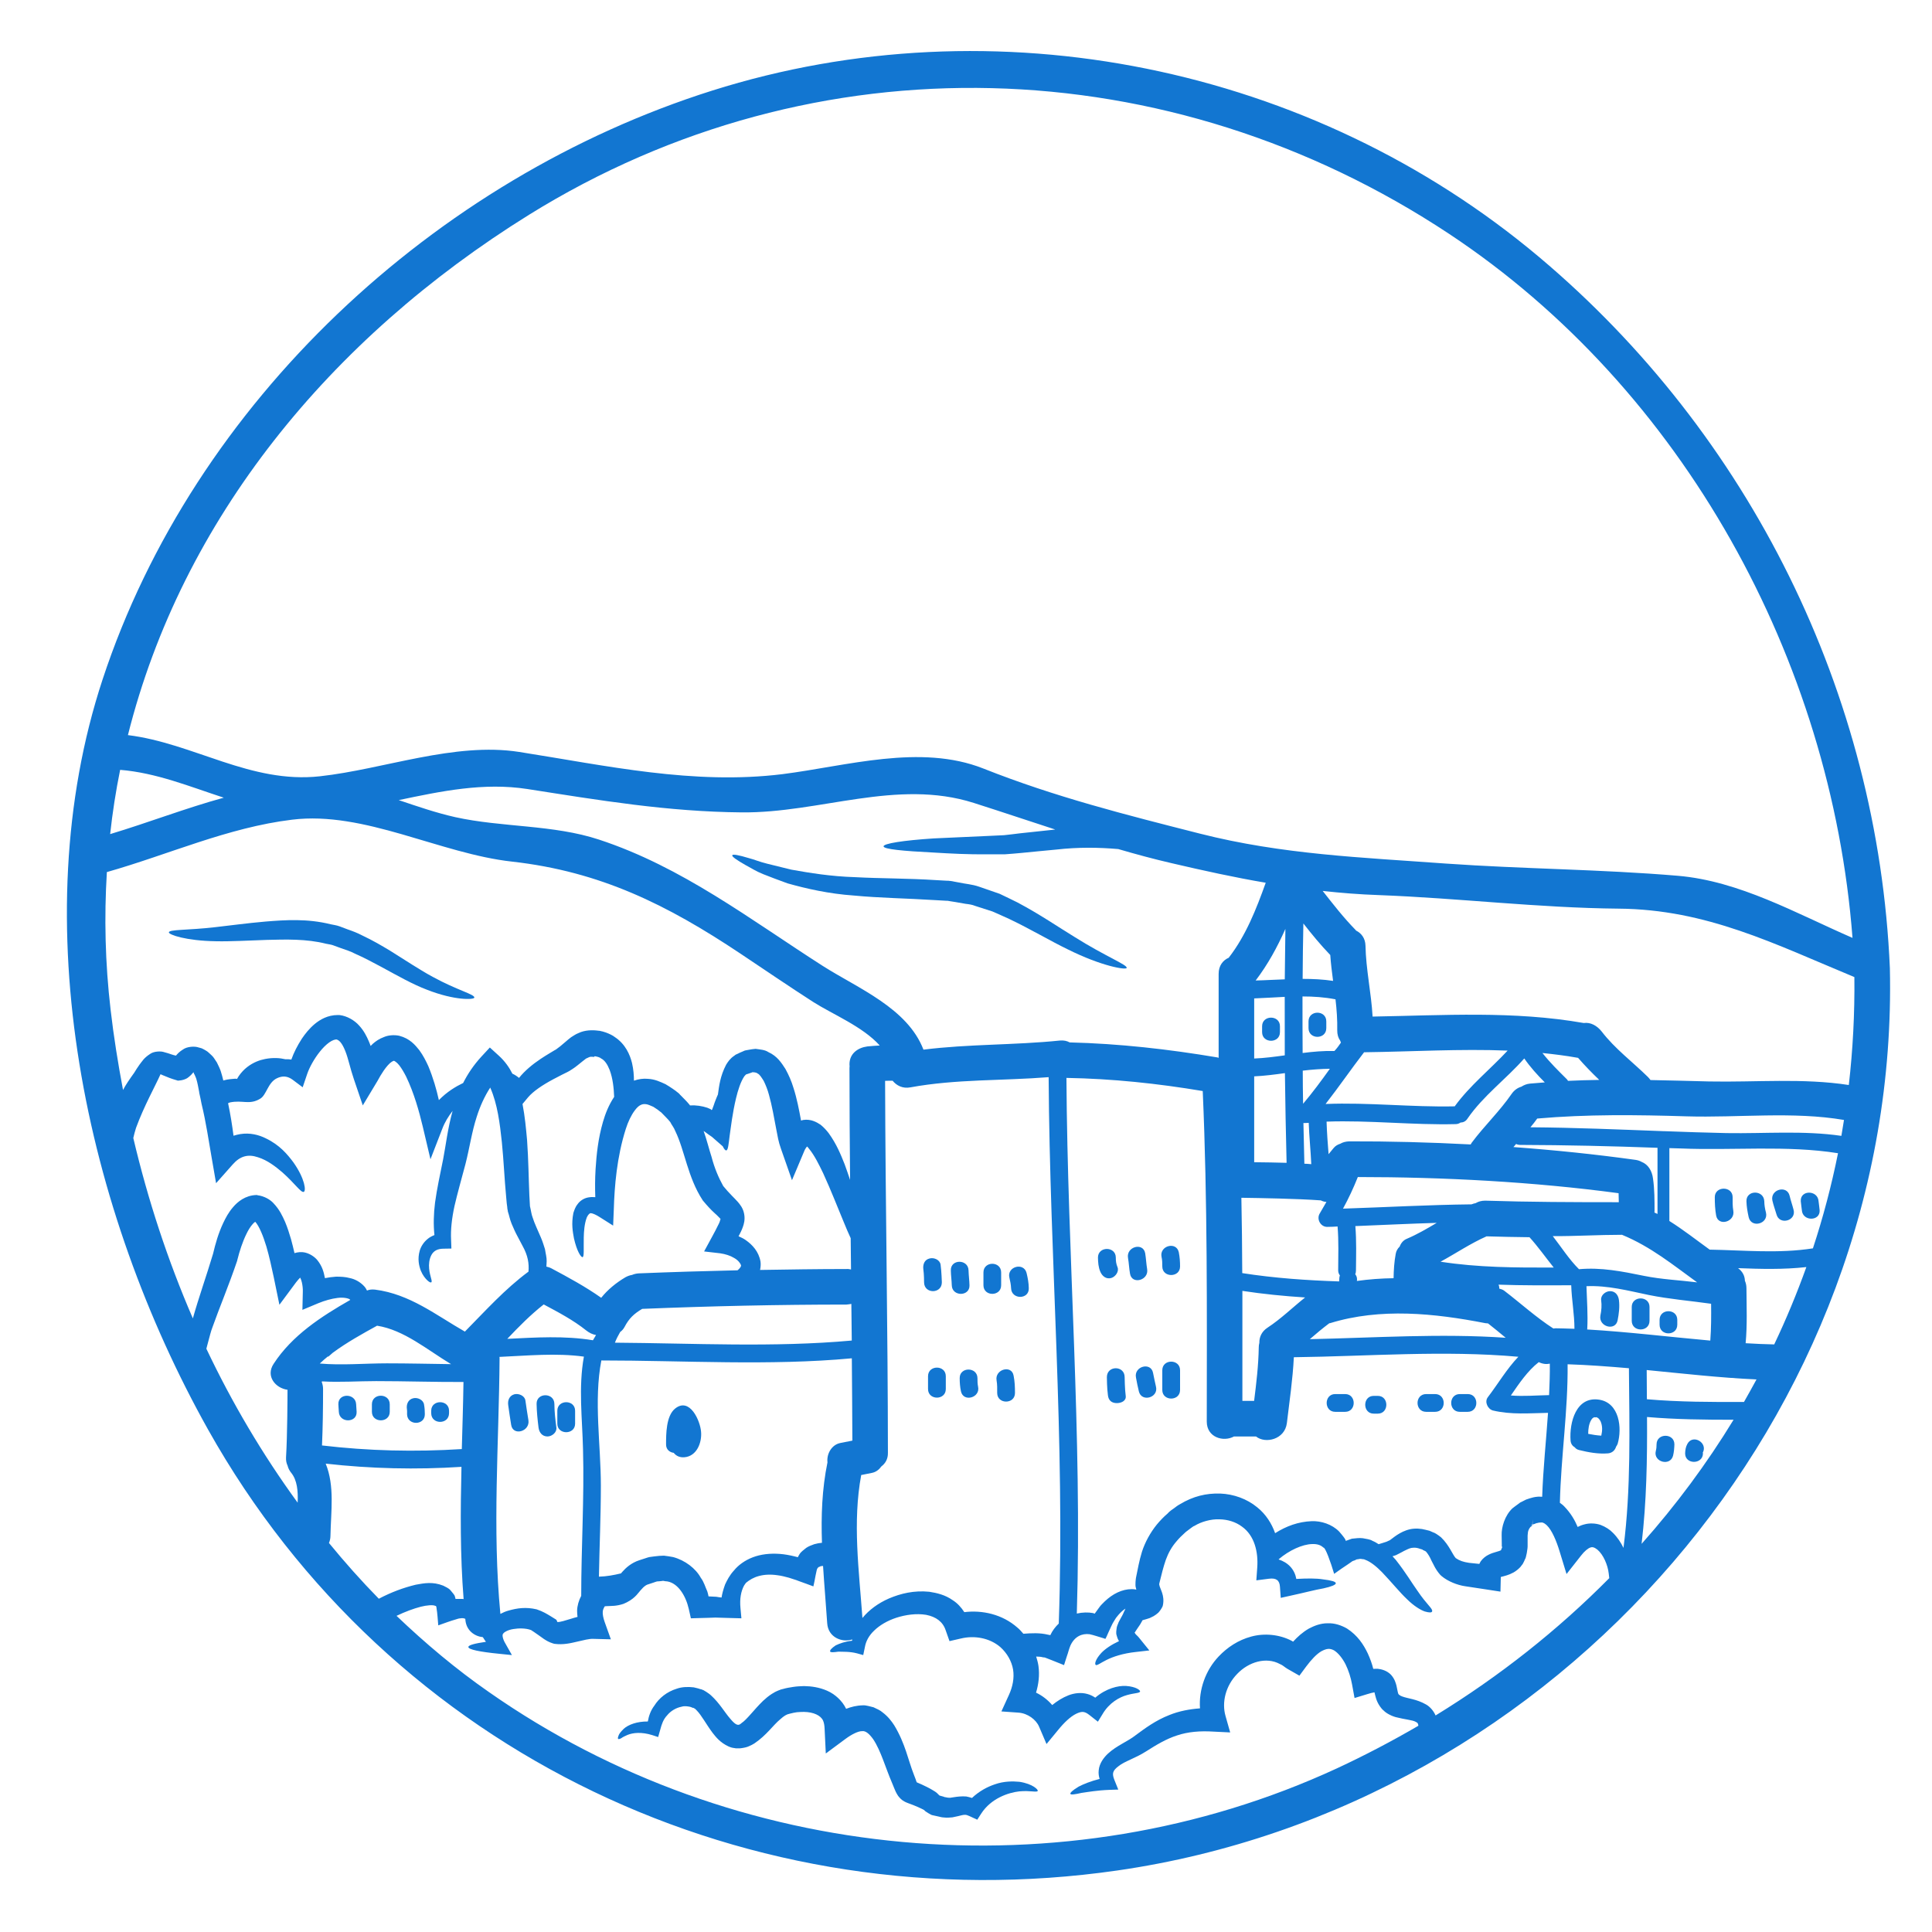
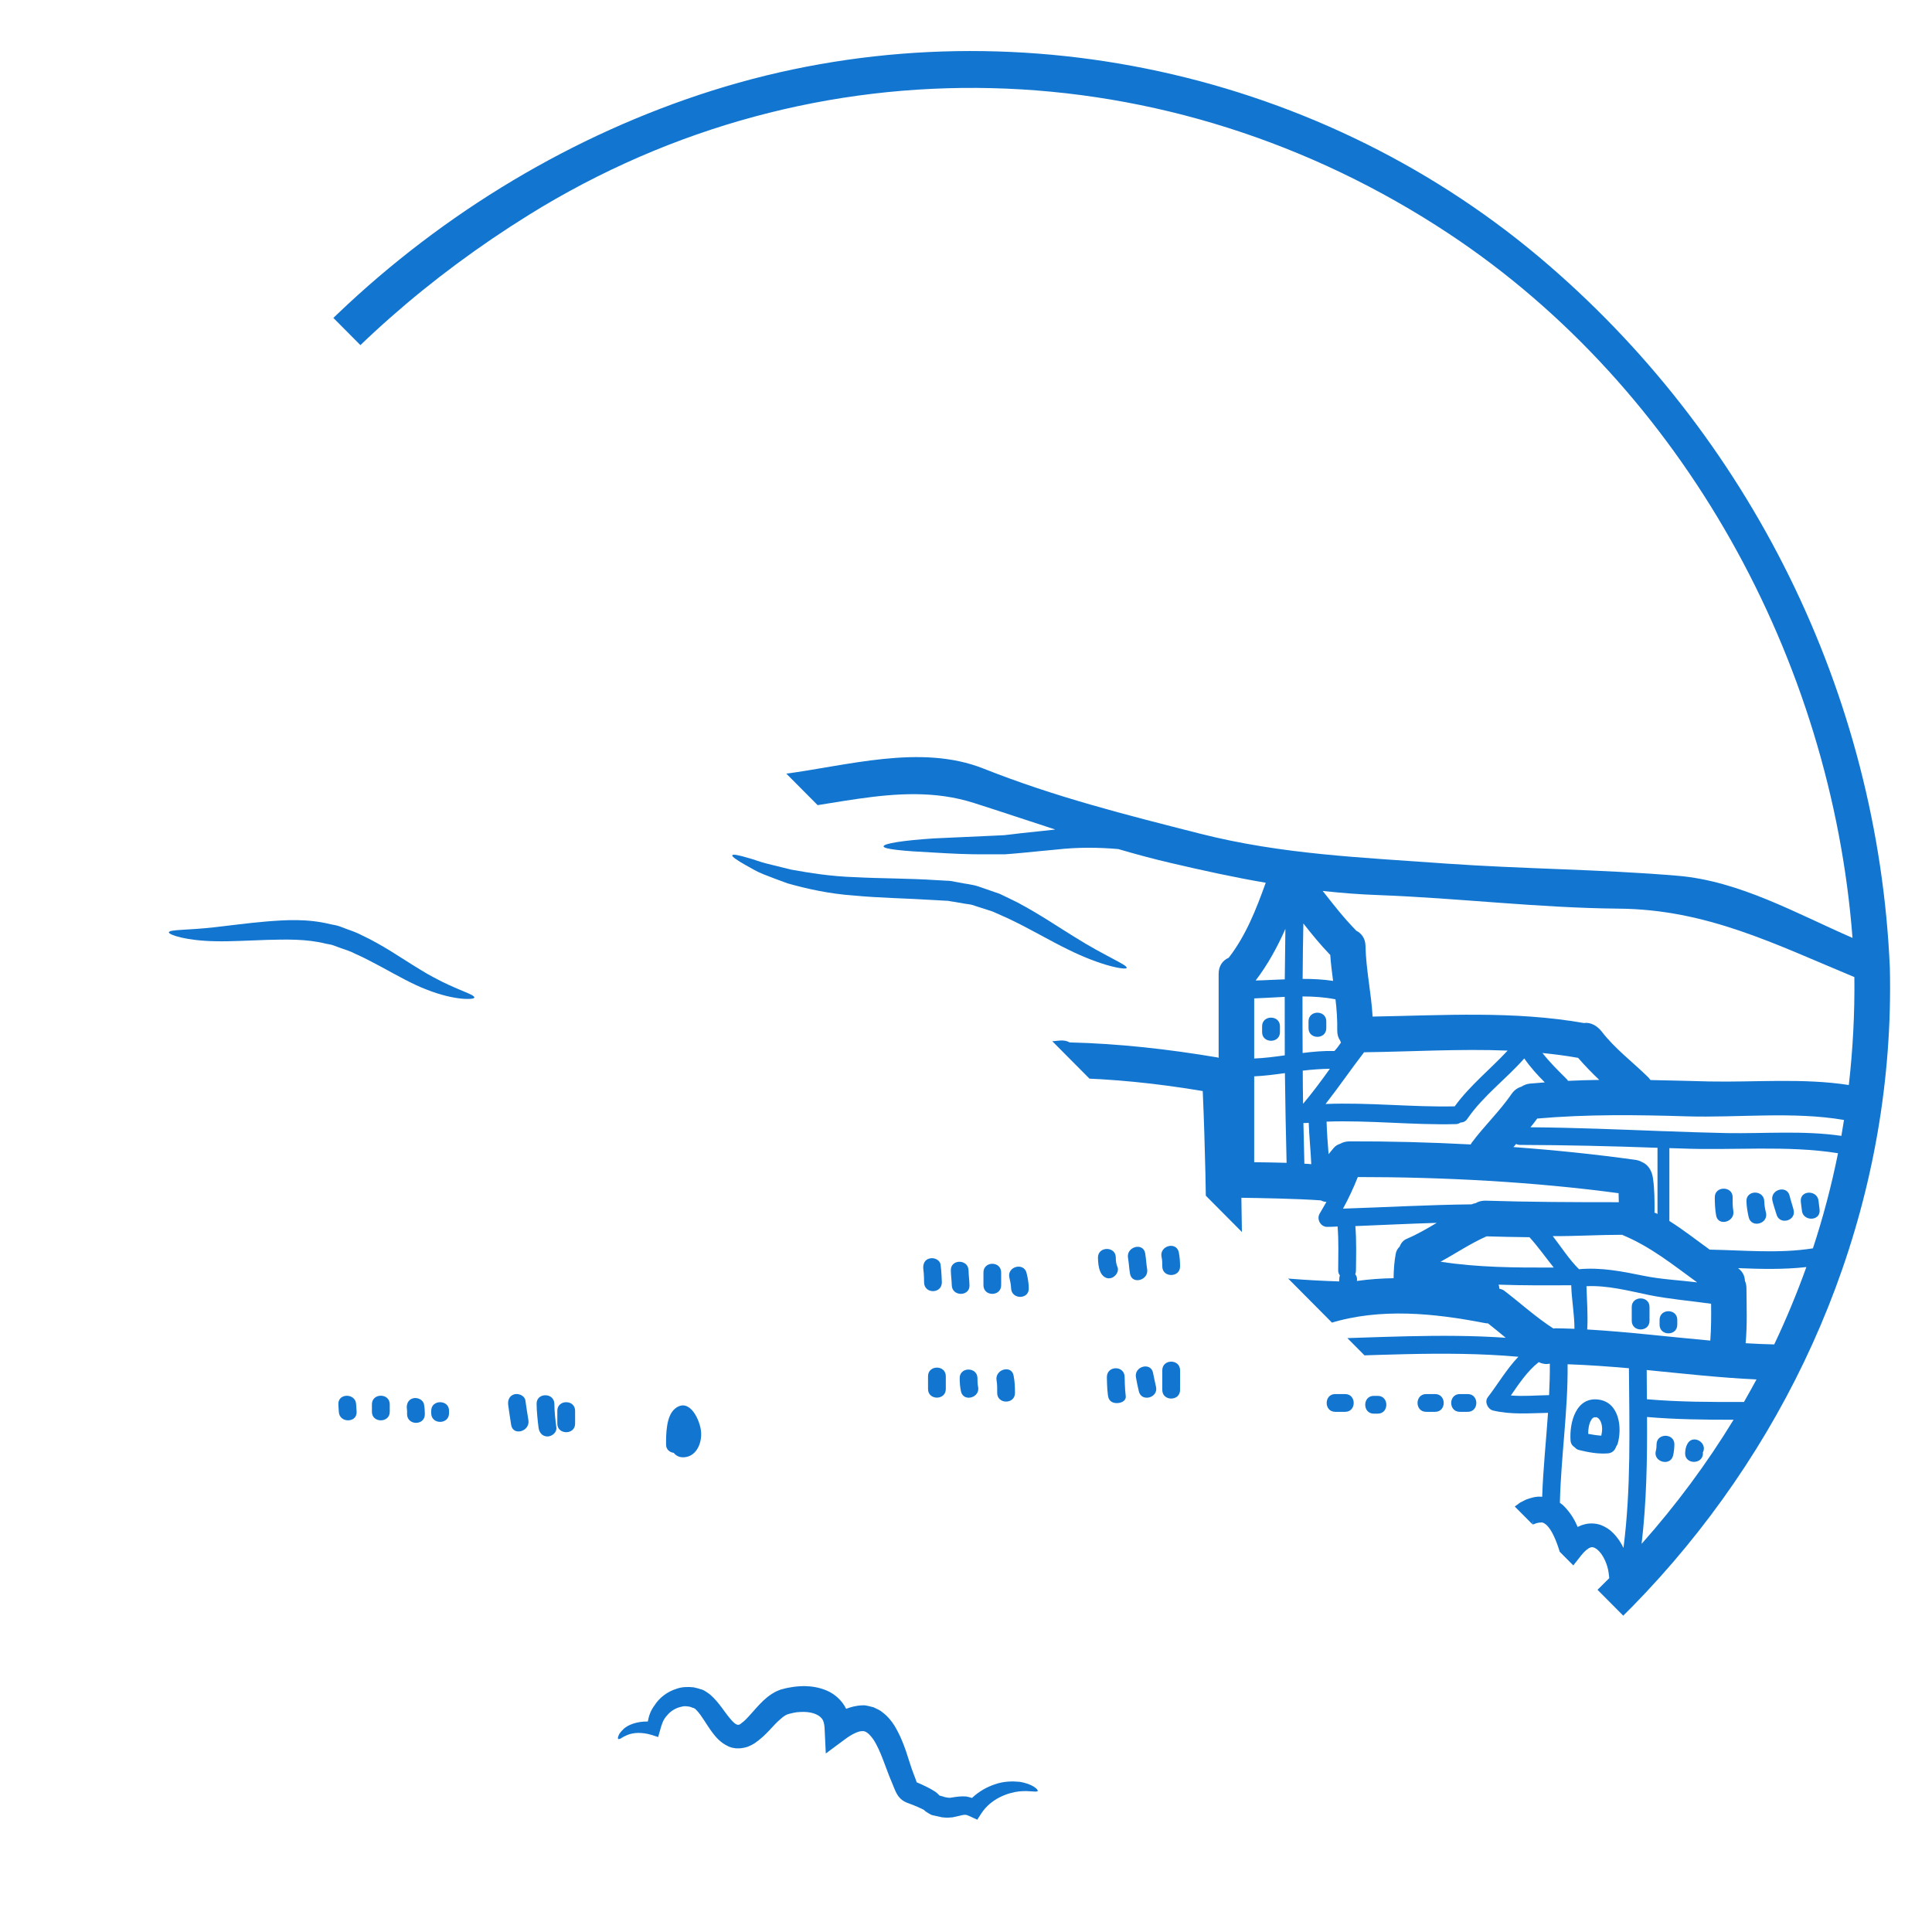
<svg xmlns="http://www.w3.org/2000/svg" version="1.2" preserveAspectRatio="xMidYMid meet" height="150" viewBox="0 0 112.5 112.5" zoomAndPan="magnify" width="150">
  <defs>
    <clipPath id="455c550bb7">
-       <path d="M 3 2 L 110.344 2 L 110.344 110 L 3 110 Z M 3 2" />
+       <path d="M 3 2 L 110.344 2 L 110.344 110 Z M 3 2" />
    </clipPath>
  </defs>
  <g id="e9d3e96e00">
    <g clip-path="url(#455c550bb7)" clip-rule="nonzero">
      <path d="M 13.031 46.449 C 11.043 45.801 9.102 45 6.996 44.828 C 6.746 46.059 6.551 47.305 6.414 48.57 C 8.633 47.902 10.805 47.059 13.031 46.449 Z M 20.395 75.695 C 20.387 75.684 20.383 75.676 20.375 75.668 C 20.305 75.605 20.008 75.531 19.656 75.578 C 19.305 75.621 18.914 75.73 18.531 75.887 L 17.609 76.273 L 17.633 75.227 C 17.641 75.043 17.617 74.848 17.578 74.672 C 17.555 74.57 17.52 74.473 17.48 74.395 C 17.418 74.457 17.32 74.562 17.238 74.672 L 16.27 75.977 L 15.941 74.375 C 15.809 73.77 15.684 73.172 15.512 72.586 C 15.422 72.297 15.324 72 15.211 71.746 C 15.105 71.492 14.965 71.25 14.863 71.145 C 14.82 71.172 14.773 71.207 14.715 71.277 C 14.586 71.418 14.453 71.633 14.344 71.863 C 14.117 72.328 13.949 72.855 13.824 73.352 L 13.812 73.402 L 13.812 73.41 C 13.312 74.883 12.762 76.18 12.375 77.277 C 12.266 77.547 12.203 77.863 12.121 78.141 C 12.086 78.273 12.051 78.402 12.016 78.535 C 13.508 81.684 15.289 84.695 17.332 87.5 C 17.363 86.828 17.305 86.188 16.957 85.762 C 16.852 85.629 16.781 85.492 16.746 85.344 C 16.68 85.207 16.645 85.047 16.656 84.855 C 16.734 83.598 16.742 81.242 16.742 80.926 C 16.059 80.84 15.449 80.145 15.934 79.414 C 17.008 77.762 18.699 76.664 20.395 75.695 Z M 26.266 79.434 C 24.871 78.598 23.535 77.445 21.957 77.195 C 21.098 77.668 20.195 78.168 19.379 78.77 L 19.094 79.02 L 19.121 78.961 C 18.949 79.102 18.777 79.246 18.621 79.398 C 19.902 79.512 21.258 79.387 22.527 79.387 C 23.773 79.387 25.012 79.418 26.266 79.434 Z M 26.988 80.473 C 25.289 80.48 23.59 80.422 21.895 80.422 C 20.848 80.422 19.793 80.5 18.75 80.438 C 18.75 80.453 18.742 80.465 18.734 80.473 C 18.781 80.59 18.812 80.73 18.812 80.883 C 18.812 82.016 18.797 83.082 18.75 84.168 C 21.457 84.488 24.172 84.551 26.891 84.379 C 26.926 83.082 26.969 81.781 26.988 80.473 Z M 26.82 93.105 C 26.871 93.102 26.934 93.105 26.996 93.113 C 26.793 90.551 26.812 87.984 26.871 85.414 C 24.227 85.586 21.594 85.523 18.965 85.227 C 19.496 86.535 19.27 87.988 19.242 89.434 C 19.242 89.586 19.207 89.723 19.156 89.848 C 20.074 90.969 21.043 92.059 22.059 93.094 C 22.797 92.707 23.488 92.453 24.211 92.277 C 24.699 92.188 25.199 92.09 25.809 92.332 C 25.961 92.418 26.117 92.465 26.238 92.609 C 26.348 92.734 26.492 92.918 26.48 92.934 C 26.527 93.074 26.516 93.066 26.516 93.094 C 26.52 93.105 26.543 93.102 26.57 93.105 C 26.543 93.105 26.707 93.102 26.82 93.105 Z M 30.773 74.047 C 30.816 73.574 30.738 73.105 30.43 72.551 C 30.332 72.367 30.23 72.176 30.125 71.973 C 30.016 71.777 29.906 71.527 29.793 71.262 C 29.676 70.977 29.656 70.785 29.57 70.539 L 29.57 70.512 C 29.566 70.508 29.551 70.418 29.551 70.418 L 29.543 70.371 L 29.535 70.273 L 29.508 70.078 L 29.473 69.691 C 29.375 68.664 29.332 67.602 29.223 66.508 C 29.109 65.43 28.965 64.281 28.555 63.352 C 28.555 63.34 28.551 63.332 28.547 63.328 C 28.211 63.844 27.949 64.43 27.762 65.023 C 27.469 65.918 27.344 66.848 27.102 67.789 C 26.863 68.688 26.633 69.496 26.465 70.227 C 26.305 70.965 26.238 71.613 26.266 72.18 L 26.285 72.703 L 25.836 72.711 C 25.477 72.711 25.25 72.836 25.117 73.086 C 24.988 73.332 24.965 73.629 24.988 73.867 C 25.008 74.109 25.066 74.285 25.098 74.418 C 25.137 74.555 25.152 74.641 25.117 74.668 C 25.074 74.695 25 74.66 24.891 74.562 C 24.773 74.453 24.621 74.273 24.504 73.992 C 24.398 73.707 24.301 73.312 24.441 72.824 C 24.512 72.586 24.668 72.328 24.914 72.133 C 25.02 72.043 25.16 71.973 25.297 71.918 C 25.234 71.324 25.25 70.688 25.332 70.031 C 25.441 69.223 25.629 68.375 25.805 67.496 C 25.961 66.691 26.07 65.703 26.355 64.688 C 26.117 64.996 25.898 65.34 25.746 65.75 L 25.066 67.504 L 24.621 65.617 C 24.406 64.715 24.113 63.656 23.648 62.688 C 23.527 62.449 23.391 62.219 23.254 62.039 C 23.117 61.859 22.949 61.758 22.93 61.77 C 22.93 61.777 22.867 61.77 22.699 61.914 C 22.547 62.055 22.375 62.277 22.227 62.523 C 22.137 62.652 22.066 62.801 21.984 62.938 L 21.125 64.367 L 20.605 62.836 C 20.383 62.188 20.285 61.645 20.105 61.199 C 20.02 60.984 19.922 60.801 19.828 60.691 C 19.742 60.59 19.68 60.555 19.594 60.527 C 19.504 60.527 19.352 60.57 19.172 60.699 C 18.984 60.832 18.789 61.031 18.625 61.238 C 18.293 61.652 18.016 62.16 17.891 62.527 L 17.625 63.312 L 17.043 62.875 C 16.742 62.652 16.449 62.633 16.129 62.785 C 15.594 63.035 15.523 63.762 15.148 63.98 C 14.516 64.359 14.125 64.039 13.387 64.195 C 13.352 64.207 13.312 64.23 13.281 64.238 C 13.422 64.902 13.52 65.535 13.598 66.133 C 13.727 66.094 13.852 66.062 13.984 66.039 C 14.559 65.945 15.078 66.086 15.469 66.281 C 16.285 66.668 16.746 67.227 17.09 67.691 C 17.762 68.645 17.832 69.355 17.688 69.402 C 17.527 69.465 17.195 68.934 16.438 68.262 C 16.066 67.945 15.578 67.559 15.02 67.387 C 14.445 67.191 13.984 67.316 13.555 67.801 L 12.582 68.898 L 12.328 67.43 C 12.152 66.434 11.996 65.332 11.738 64.285 C 11.695 64.07 11.656 63.855 11.605 63.648 L 11.594 63.566 C 11.543 63.293 11.5 63.055 11.438 62.848 C 11.41 62.738 11.359 62.66 11.332 62.578 C 11.312 62.551 11.293 62.52 11.277 62.48 C 11.27 62.48 11.277 62.473 11.277 62.473 C 11.285 62.473 11.285 62.473 11.285 62.473 C 11.312 62.48 11.293 62.465 11.262 62.441 L 11.188 62.523 C 11.16 62.559 11.145 62.578 11.074 62.641 C 11.02 62.688 10.98 62.73 10.895 62.785 C 10.758 62.863 10.586 62.91 10.441 62.918 L 10.359 62.926 L 10.27 62.898 C 9.992 62.82 9.723 62.715 9.488 62.613 C 9.441 62.59 9.398 62.57 9.348 62.551 C 9.023 63.277 8.391 64.395 7.922 65.672 C 7.852 65.883 7.809 66.074 7.762 66.266 C 8.609 69.859 9.762 73.379 11.23 76.77 C 11.574 75.543 12.016 74.312 12.406 73.008 C 12.547 72.414 12.711 71.828 12.996 71.219 C 13.141 70.914 13.305 70.598 13.574 70.289 C 13.832 69.984 14.281 69.605 14.926 69.586 L 14.965 69.586 L 14.992 69.598 C 15.391 69.645 15.738 69.859 15.914 70.051 C 16.285 70.441 16.441 70.797 16.602 71.152 C 16.746 71.496 16.852 71.836 16.949 72.168 C 17.023 72.434 17.086 72.703 17.148 72.969 C 17.328 72.914 17.547 72.883 17.785 72.941 C 18.086 73.016 18.344 73.211 18.48 73.379 C 18.773 73.746 18.852 74.078 18.914 74.395 C 18.922 74.41 18.914 74.418 18.922 74.426 C 19.137 74.383 19.352 74.355 19.57 74.34 C 19.84 74.34 20.105 74.348 20.387 74.426 C 20.656 74.48 20.969 74.641 21.203 74.895 C 21.273 74.969 21.328 75.059 21.371 75.148 C 21.496 75.094 21.648 75.074 21.836 75.094 C 23.867 75.352 25.379 76.574 27.07 77.539 C 28.27 76.324 29.395 75.066 30.773 74.047 Z M 33.844 92.926 C 33.844 90.082 34.027 87.246 33.949 84.391 C 33.906 82.582 33.676 80.785 34 78.996 C 32.375 78.773 30.719 78.941 29.082 79.012 C 29.082 79.031 29.09 79.051 29.09 79.074 C 29.055 84.043 28.66 89.02 29.137 93.977 C 29.297 93.895 29.453 93.824 29.621 93.781 C 30.121 93.641 30.621 93.566 31.246 93.711 C 31.625 93.836 31.852 93.984 32.074 94.117 L 32.383 94.309 C 32.41 94.324 32.434 94.395 32.453 94.449 C 32.633 94.461 32.91 94.359 33.246 94.262 C 33.363 94.227 33.488 94.184 33.629 94.152 C 33.613 94.031 33.605 93.914 33.605 93.785 C 33.613 93.496 33.703 93.191 33.844 92.926 Z M 34.527 78.043 C 34.59 77.938 34.645 77.844 34.707 77.738 C 34.504 77.707 34.312 77.609 34.137 77.473 C 33.387 76.871 32.516 76.414 31.66 75.957 C 30.895 76.559 30.211 77.25 29.539 77.961 C 31.203 77.879 32.875 77.77 34.527 78.043 Z M 42.973 73.949 C 43.137 73.805 43.172 73.707 43.137 73.645 C 43.109 73.562 42.977 73.375 42.746 73.25 C 42.523 73.113 42.234 73.023 41.938 72.98 L 41 72.871 L 41.473 72 C 41.598 71.773 41.723 71.535 41.828 71.316 C 41.902 71.188 41.938 71.047 41.957 70.977 C 41.91 70.938 41.785 70.785 41.625 70.652 C 41.398 70.449 41.172 70.199 40.957 69.941 L 40.938 69.922 L 40.91 69.879 C 40.047 68.562 39.871 66.988 39.324 65.867 C 39.238 65.641 39.121 65.527 39.031 65.34 C 38.898 65.164 38.684 64.969 38.508 64.781 L 38.496 64.77 L 38.426 64.719 L 38.297 64.617 L 38.043 64.449 C 37.875 64.375 37.707 64.297 37.59 64.293 C 37.477 64.285 37.395 64.297 37.297 64.348 C 37.191 64.395 37.074 64.512 36.969 64.652 C 36.75 64.941 36.57 65.328 36.441 65.734 C 35.914 67.387 35.781 69.094 35.742 70.414 L 35.703 71.367 L 34.945 70.887 C 34.727 70.742 34.5 70.645 34.414 70.645 C 34.352 70.633 34.262 70.695 34.172 70.883 C 34.027 71.262 34 71.711 33.992 72.055 C 33.98 72.762 34.02 73.168 33.926 73.203 C 33.836 73.227 33.594 72.871 33.422 72.113 C 33.352 71.73 33.262 71.27 33.387 70.633 C 33.441 70.477 33.488 70.297 33.637 70.113 C 33.762 69.934 33.992 69.773 34.25 69.727 C 34.402 69.699 34.531 69.699 34.664 69.711 C 34.645 69.195 34.645 68.66 34.68 68.082 C 34.734 67.227 34.828 66.301 35.113 65.32 C 35.25 64.852 35.438 64.359 35.762 63.871 C 35.742 63.371 35.688 62.805 35.5 62.305 C 35.375 61.984 35.207 61.727 34.992 61.629 C 34.938 61.574 34.91 61.59 34.883 61.566 C 34.859 61.551 34.777 61.535 34.719 61.52 L 34.637 61.504 L 34.609 61.52 L 34.602 61.543 C 34.469 61.543 34.387 61.512 34.289 61.566 C 34.25 61.574 34.188 61.621 34.129 61.637 L 33.914 61.805 C 33.781 61.91 33.504 62.145 33.344 62.242 L 33.148 62.367 L 33.008 62.441 L 32.73 62.578 C 32.551 62.668 32.375 62.758 32.211 62.848 C 31.562 63.195 31.051 63.547 30.754 63.891 L 30.426 64.285 C 30.566 65.012 30.629 65.707 30.691 66.383 C 30.773 67.531 30.781 68.617 30.824 69.598 C 30.836 69.809 30.844 70.023 30.859 70.234 C 30.914 70.453 30.949 70.742 31.016 70.895 C 31.113 71.219 31.324 71.652 31.5 72.07 C 31.59 72.277 31.664 72.516 31.734 72.738 C 31.77 72.988 31.84 73.219 31.832 73.449 C 31.824 73.555 31.824 73.656 31.816 73.754 C 31.914 73.777 32.012 73.805 32.113 73.859 C 33.109 74.391 34.09 74.922 35.008 75.57 C 35.395 75.086 35.879 74.695 36.418 74.375 C 36.551 74.301 36.684 74.258 36.805 74.238 C 36.922 74.188 37.055 74.156 37.199 74.148 C 39.121 74.07 41.035 74.012 42.945 73.969 C 42.953 73.965 42.969 73.957 42.973 73.949 Z M 49.555 73.922 C 49.547 73.312 49.539 72.703 49.535 72.098 C 49.402 71.805 49.262 71.492 49.121 71.137 C 48.781 70.328 48.406 69.348 47.934 68.32 C 47.695 67.824 47.426 67.273 47.109 66.891 C 47.07 66.836 47.035 66.793 46.992 66.758 C 46.953 66.812 46.891 66.891 46.848 66.988 L 46.117 68.723 L 45.48 66.906 C 45.32 66.461 45.281 66.156 45.211 65.805 C 45.07 65.066 44.953 64.375 44.781 63.766 C 44.699 63.453 44.59 63.188 44.473 62.945 C 44.348 62.746 44.223 62.543 44.113 62.512 C 44.09 62.48 44.062 62.469 44.035 62.469 C 44.008 62.469 43.98 62.449 43.961 62.441 C 43.93 62.449 43.91 62.449 43.891 62.441 C 43.863 62.441 43.852 62.414 43.762 62.457 C 43.352 62.613 43.512 62.496 43.344 62.668 C 43.125 62.988 42.969 63.496 42.863 63.934 C 42.648 64.832 42.566 65.598 42.488 66.129 C 42.422 66.648 42.398 66.957 42.297 66.988 C 42.238 67 42.164 66.914 42.086 66.75 C 41.883 66.57 41.676 66.391 41.461 66.203 C 41.312 66.105 41.172 66 41.02 65.887 C 41.012 65.883 40.992 65.867 40.973 65.859 C 41.16 66.383 41.281 66.898 41.434 67.367 C 41.605 68.02 41.84 68.57 42.113 69.062 C 42.273 69.258 42.441 69.445 42.629 69.637 C 42.727 69.742 42.828 69.832 42.961 69.984 C 43.074 70.121 43.27 70.336 43.332 70.688 C 43.395 71.02 43.316 71.281 43.254 71.453 C 43.188 71.641 43.109 71.793 43.039 71.926 C 43.027 71.945 43.012 71.965 43.008 71.988 C 43.152 72.055 43.297 72.117 43.43 72.215 C 43.809 72.484 44.18 72.871 44.285 73.465 C 44.305 73.625 44.293 73.789 44.258 73.949 C 45.934 73.922 47.605 73.895 49.285 73.895 C 49.383 73.887 49.473 73.902 49.555 73.922 Z M 49.598 78.059 C 49.59 77.348 49.582 76.637 49.574 75.926 C 49.484 75.941 49.395 75.957 49.285 75.965 C 45.32 75.965 41.355 76.055 37.395 76.215 C 36.922 76.496 36.633 76.762 36.371 77.262 C 36.309 77.383 36.219 77.484 36.113 77.562 C 35.996 77.762 35.891 77.969 35.805 78.184 C 40.359 78.215 45.066 78.473 49.598 78.059 Z M 61.652 94.539 C 62.023 83.93 61.125 73.332 61.062 62.723 C 58.383 62.938 55.676 62.828 53.016 63.316 C 52.566 63.402 52.207 63.215 51.977 62.93 C 51.836 62.93 51.684 62.93 51.539 62.938 C 51.559 70.156 51.699 77.375 51.703 84.598 C 51.711 84.957 51.551 85.219 51.324 85.387 C 51.191 85.574 51.008 85.719 50.773 85.766 C 50.562 85.809 50.355 85.848 50.148 85.891 C 49.637 88.637 50.02 91.449 50.219 94.215 C 50.605 93.746 51.129 93.355 51.766 93.078 C 52.438 92.793 53.215 92.598 54.113 92.688 C 54.559 92.758 55.039 92.867 55.484 93.184 C 55.75 93.352 55.973 93.598 56.152 93.875 C 57.195 93.746 58.359 93.996 59.238 94.77 C 59.371 94.875 59.48 95.008 59.59 95.133 C 60.066 95.098 60.539 95.07 61.027 95.188 L 61.125 95.207 C 61.129 95.207 61.145 95.215 61.16 95.215 C 61.277 94.957 61.449 94.734 61.652 94.539 Z M 71.547 55.77 C 72.547 54.484 73.156 52.93 73.703 51.402 C 71.891 51.094 70.09 50.699 68.203 50.258 C 67.156 50.016 66.133 49.738 65.117 49.441 C 63.996 49.344 62.789 49.324 61.52 49.469 C 60.828 49.531 60.148 49.602 59.5 49.664 C 59.168 49.691 58.84 49.727 58.52 49.746 C 58.203 49.746 57.895 49.746 57.586 49.746 C 56.363 49.762 55.297 49.699 54.391 49.645 C 52.582 49.555 51.449 49.449 51.449 49.281 C 51.449 49.121 52.562 48.938 54.379 48.82 C 55.281 48.781 56.355 48.73 57.555 48.676 C 57.852 48.66 58.156 48.648 58.465 48.633 C 58.77 48.605 59.078 48.559 59.398 48.523 C 60.039 48.453 60.719 48.383 61.402 48.309 C 61.414 48.309 61.43 48.301 61.441 48.301 C 59.875 47.793 58.312 47.266 56.703 46.754 C 52.223 45.328 47.73 47.355 43.18 47.305 C 38.875 47.266 34.918 46.602 30.711 45.945 C 28.164 45.551 25.691 46.07 23.219 46.59 C 24.309 46.957 25.395 47.332 26.508 47.582 C 29.23 48.184 32.223 48.012 34.883 48.891 C 39.727 50.484 43.672 53.535 47.91 56.246 C 49.973 57.559 52.84 58.699 53.773 61.121 C 56.414 60.789 59.07 60.863 61.719 60.59 C 61.953 60.57 62.141 60.617 62.285 60.699 C 65.18 60.77 68.039 61.094 70.891 61.574 C 70.918 61.582 70.938 61.59 70.961 61.598 C 70.961 60.008 70.961 58.398 70.961 56.707 C 70.961 56.227 71.215 55.914 71.547 55.77 Z M 73.805 77.312 C 74.586 76.801 75.262 76.137 75.996 75.551 C 74.773 75.473 73.555 75.352 72.344 75.168 C 72.348 77.305 72.348 79.441 72.344 81.574 C 72.594 81.574 72.816 81.574 73.027 81.574 C 73.156 80.543 73.281 79.508 73.297 78.465 C 73.297 78.371 73.309 78.277 73.332 78.195 C 73.324 77.871 73.457 77.539 73.805 77.312 Z M 74.812 61.453 C 74.809 60.32 74.809 59.18 74.809 58.047 C 74.215 58.074 73.625 58.117 73.031 58.137 C 73.031 59.332 73.031 60.496 73.031 61.637 C 73.625 61.613 74.223 61.535 74.812 61.453 Z M 74.812 57.027 C 74.82 56.047 74.836 55.07 74.848 54.09 C 74.379 55.148 73.828 56.16 73.117 57.094 C 73.68 57.082 74.25 57.043 74.812 57.027 Z M 74.918 67.711 C 74.871 65.973 74.844 64.23 74.82 62.488 C 74.227 62.57 73.633 62.648 73.031 62.676 C 73.031 64.352 73.031 66.008 73.031 67.676 C 73.688 67.684 74.305 67.691 74.918 67.711 Z M 75.953 67.762 C 76.086 67.77 76.223 67.773 76.355 67.789 C 76.32 66.988 76.234 66.184 76.207 65.383 C 76.129 65.391 76.047 65.391 75.969 65.395 C 75.941 65.402 75.926 65.391 75.898 65.391 C 75.914 66.184 75.934 66.969 75.953 67.762 Z M 77.438 62.234 C 76.91 62.242 76.383 62.281 75.859 62.344 C 75.863 62.988 75.863 63.629 75.879 64.273 C 76.43 63.621 76.941 62.93 77.438 62.234 Z M 77.625 57.117 C 77.559 56.609 77.496 56.117 77.461 55.609 C 76.902 55.031 76.387 54.402 75.895 53.773 C 75.871 54.852 75.859 55.93 75.852 57 C 76.445 57 77.035 57.027 77.625 57.117 Z M 77.984 74.492 C 77.984 74.41 77.996 74.332 78.023 74.273 C 77.969 74.195 77.922 74.102 77.922 73.977 C 77.926 73.129 77.957 72.277 77.887 71.418 C 77.688 71.43 77.496 71.441 77.293 71.441 C 76.902 71.453 76.645 70.992 76.848 70.66 C 76.98 70.441 77.105 70.219 77.238 69.988 C 77.121 69.984 77.012 69.949 76.91 69.898 C 75.523 69.797 73.359 69.762 72.285 69.746 C 72.316 71.215 72.328 72.668 72.336 74.133 C 74.215 74.426 76.09 74.555 77.977 74.617 C 77.977 74.578 77.984 74.535 77.984 74.492 Z M 78.082 60.711 C 78.066 60.676 78.051 60.637 78.039 60.598 C 77.926 60.438 77.863 60.238 77.867 59.988 C 77.879 59.387 77.836 58.789 77.766 58.191 C 77.133 58.066 76.492 58.023 75.844 58.023 C 75.844 59.117 75.844 60.219 75.852 61.316 C 76.465 61.238 77.078 61.184 77.703 61.199 C 77.848 61.047 77.969 60.879 78.082 60.711 Z M 81.922 72.133 C 82.527 71.875 83.098 71.543 83.66 71.207 C 82.082 71.254 80.508 71.332 78.922 71.395 C 78.992 72.25 78.965 73.113 78.957 73.977 C 78.957 74.059 78.945 74.133 78.914 74.195 C 78.973 74.273 79.02 74.367 79.02 74.492 C 79.02 74.527 79.012 74.562 79.012 74.59 C 79.715 74.492 80.438 74.438 81.148 74.43 C 81.156 73.949 81.184 73.484 81.273 73.008 C 81.301 72.844 81.383 72.703 81.504 72.586 C 81.574 72.391 81.715 72.215 81.922 72.133 Z M 87.789 61.176 C 85.012 61.066 82.211 61.238 79.43 61.273 C 78.668 62.262 77.957 63.301 77.188 64.285 C 79.691 64.184 82.199 64.477 84.707 64.422 C 85.59 63.207 86.773 62.27 87.789 61.176 Z M 87.676 77.898 C 87.336 77.617 86.996 77.332 86.648 77.062 C 86.59 77.055 86.543 77.055 86.488 77.047 C 83.523 76.469 80.375 76.145 77.453 77.047 C 77.438 77.047 77.418 77.047 77.402 77.055 C 77.012 77.348 76.637 77.66 76.27 77.98 C 80.078 77.898 83.883 77.637 87.676 77.898 Z M 89.09 63.098 C 89.383 63.07 89.664 63.051 89.953 63.027 C 89.516 62.59 89.105 62.137 88.758 61.633 C 87.695 62.84 86.363 63.809 85.449 65.141 C 85.348 65.301 85.195 65.363 85.043 65.367 C 84.969 65.418 84.887 65.453 84.773 65.457 C 82.262 65.52 79.75 65.223 77.246 65.312 C 77.266 65.949 77.312 66.578 77.363 67.207 C 77.461 67.09 77.559 66.969 77.652 66.855 C 77.758 66.723 77.895 66.648 78.047 66.598 C 78.184 66.516 78.359 66.469 78.559 66.461 C 80.887 66.453 83.258 66.516 85.637 66.641 C 85.66 66.605 85.672 66.578 85.695 66.543 C 86.426 65.562 87.328 64.707 88.02 63.699 C 88.18 63.469 88.379 63.34 88.59 63.277 C 88.73 63.188 88.891 63.117 89.09 63.098 Z M 90.203 81.238 C 90.23 80.621 90.254 80.012 90.246 79.406 C 90.043 79.449 89.828 79.426 89.602 79.316 C 88.945 79.832 88.465 80.551 87.977 81.258 C 88.715 81.32 89.465 81.25 90.203 81.238 Z M 83.883 73.469 C 86.062 73.809 88.27 73.816 90.473 73.809 C 90.004 73.223 89.57 72.605 89.062 72.043 C 88.234 72.035 87.398 72.016 86.562 71.992 C 85.625 72.406 84.781 72.98 83.883 73.469 Z M 91.68 77.375 C 91.68 76.523 91.516 75.684 91.492 74.84 C 90.129 74.848 88.621 74.855 87.262 74.805 C 87.289 74.875 87.309 74.957 87.301 75.035 C 87.391 75.059 87.504 75.094 87.578 75.148 C 88.531 75.875 89.445 76.711 90.453 77.359 C 90.504 77.348 90.637 77.34 90.699 77.348 C 90.84 77.348 90.914 77.348 91.039 77.355 C 91.164 77.359 91.336 77.367 91.68 77.375 Z M 93.125 62.883 C 92.695 62.473 92.281 62.047 91.891 61.598 C 91.867 61.59 91.855 61.598 91.84 61.59 C 91.164 61.469 90.496 61.387 89.816 61.316 C 90.246 61.867 90.75 62.359 91.242 62.848 C 91.273 62.875 91.281 62.91 91.305 62.938 C 91.91 62.91 92.516 62.891 93.125 62.883 Z M 94.262 70.004 C 94.262 69.832 94.258 69.652 94.25 69.48 C 89.305 68.816 84.059 68.539 79.066 68.539 C 78.812 69.176 78.531 69.781 78.203 70.379 C 80.699 70.297 83.195 70.156 85.688 70.129 C 85.77 70.094 85.848 70.074 85.926 70.059 C 86.078 69.969 86.258 69.914 86.48 69.914 C 89.07 69.996 91.57 70.004 94.262 70.004 Z M 94.535 90.133 C 94.98 86.66 94.879 83.176 94.852 79.672 C 93.664 79.57 92.469 79.48 91.281 79.441 C 91.309 82.141 90.895 84.812 90.832 87.508 C 90.93 87.578 91.02 87.645 91.094 87.727 C 91.473 88.121 91.703 88.523 91.867 88.914 C 91.984 88.852 92.125 88.797 92.27 88.762 C 92.57 88.68 92.918 88.699 93.207 88.797 C 93.496 88.91 93.738 89.066 93.914 89.25 C 94.195 89.527 94.387 89.828 94.535 90.133 Z M 95.73 74.293 C 96.75 74.5 97.785 74.543 98.824 74.672 C 97.43 73.664 96.129 72.594 94.449 71.902 C 94.445 71.902 94.445 71.902 94.445 71.902 C 93.062 71.902 91.734 71.988 90.418 71.98 C 90.906 72.605 91.371 73.34 91.945 73.906 C 93.234 73.789 94.445 74.031 95.73 74.293 Z M 96.516 70.688 C 96.516 69.238 96.516 67.602 96.516 66.836 C 93.852 66.738 91.184 66.676 88.52 66.668 C 88.43 66.668 88.352 66.648 88.281 66.613 C 88.234 66.676 88.18 66.738 88.125 66.793 C 90.527 66.969 92.91 67.215 95.238 67.539 C 95.375 67.559 95.496 67.602 95.59 67.656 C 95.977 67.805 96.199 68.188 96.254 68.625 C 96.344 69.25 96.344 69.887 96.344 70.52 C 96.344 70.551 96.336 70.574 96.336 70.605 C 96.391 70.633 96.461 70.66 96.516 70.688 Z M 100.945 82.672 C 99.266 82.672 97.59 82.656 95.906 82.512 C 95.922 84.984 95.879 87.445 95.59 89.898 C 97.594 87.645 99.387 85.227 100.945 82.672 Z M 99.59 78.062 C 99.645 77.348 99.645 76.629 99.637 75.918 C 98.422 75.746 97.199 75.648 96.004 75.406 C 94.805 75.156 93.609 74.84 92.379 74.895 C 92.406 75.719 92.469 76.547 92.426 77.375 C 92.426 77.387 92.418 77.402 92.418 77.414 C 94.816 77.555 97.199 77.848 99.59 78.062 Z M 101.551 81.637 C 101.801 81.203 102.039 80.766 102.281 80.324 C 100.145 80.227 98.016 79.984 95.887 79.777 C 95.895 80.344 95.895 80.91 95.898 81.477 C 97.777 81.641 99.664 81.641 101.551 81.637 Z M 103.312 78.285 C 104.008 76.824 104.633 75.316 105.184 73.781 C 103.855 73.93 102.531 73.895 101.207 73.844 C 101.48 74.047 101.598 74.305 101.605 74.578 C 101.66 74.703 101.695 74.848 101.695 75.012 C 101.703 76.082 101.746 77.152 101.648 78.215 C 102.199 78.25 102.754 78.273 103.312 78.285 Z M 97.695 50.996 C 101.293 51.301 104.59 53.188 107.871 54.613 C 106.633 38.438 98.027 22.664 84.398 13.629 C 68.105 2.832 47.496 2.145 30.809 12.504 C 19.184 19.727 10.598 30.258 7.449 42.805 C 11.285 43.281 14.586 45.648 18.625 45.203 C 22.355 44.793 26.453 43.199 30.23 43.785 C 35.305 44.582 40.383 45.719 45.566 45.078 C 49.305 44.605 53.59 43.301 57.258 44.75 C 61.438 46.41 65.535 47.438 69.875 48.543 C 74.676 49.762 79.281 49.926 84.191 50.285 C 88.688 50.602 93.215 50.617 97.695 50.996 Z M 105.566 72.691 C 106.16 70.887 106.648 69.035 107.027 67.152 C 104.062 66.676 100.859 67 97.891 66.875 C 97.664 66.871 97.438 66.863 97.207 66.855 C 97.207 68.402 97.207 69.598 97.207 71.098 C 98.016 71.605 98.773 72.203 99.555 72.766 C 101.559 72.801 103.574 73.004 105.566 72.691 Z M 107.223 66.141 C 107.277 65.832 107.328 65.527 107.375 65.215 C 104.41 64.707 101.215 65.094 98.207 65.004 C 95.301 64.914 92.414 64.879 89.512 65.133 C 89.391 65.305 89.258 65.473 89.117 65.641 C 91.695 65.66 94.27 65.77 96.84 65.867 C 96.852 65.867 96.875 65.867 96.887 65.867 C 98.105 65.918 99.328 65.949 100.543 65.98 C 102.789 66.016 105.012 65.82 107.223 66.141 Z M 107.656 63.18 C 107.891 61.121 108.004 59.02 107.98 56.895 C 103.355 54.98 99.387 52.949 94.242 52.91 C 89.578 52.867 84.949 52.297 80.285 52.121 C 79.164 52.082 78.082 51.996 77.02 51.879 C 77.633 52.66 78.246 53.449 78.945 54.16 C 78.949 54.176 78.957 54.18 78.965 54.188 C 79.27 54.34 79.5 54.629 79.512 55.066 C 79.539 56.453 79.848 57.812 79.926 59.195 C 84.043 59.125 88.137 58.852 92.223 59.57 C 92.621 59.512 93 59.727 93.27 60.07 C 94.027 61.059 95.062 61.832 95.957 62.711 C 96.012 62.773 96.066 62.828 96.109 62.891 C 97.242 62.91 98.383 62.945 99.52 62.973 C 102.234 63.027 104.969 62.766 107.656 63.18 Z M 110.047 56.383 C 110.633 82.305 90.754 105.211 65.062 108.918 C 43.734 111.992 22.723 102.164 12.113 83.238 C 4.992 70.52 1.309 53.73 5.973 39.566 C 11.293 23.41 25.312 10.383 41.465 5.277 C 57.934 0.07 76.395 3.844 89.629 14.973 C 101.883 25.289 109.363 40.379 110.047 56.383 Z M 81.445 98.668 L 81.516 98.715 C 81.574 98.773 81.555 98.738 81.562 98.742 C 81.562 98.75 81.625 98.773 81.652 98.785 C 81.977 98.91 82.473 98.93 83.035 99.25 C 83.258 99.371 83.477 99.621 83.594 99.891 C 87.324 97.602 90.715 94.918 93.707 91.895 L 93.676 91.625 C 93.621 91.133 93.367 90.531 93.016 90.234 C 92.828 90.09 92.723 90.07 92.605 90.113 C 92.477 90.152 92.262 90.324 92.07 90.574 L 91.219 91.656 L 90.809 90.316 C 90.629 89.73 90.371 89.098 90.059 88.805 C 89.891 88.66 89.816 88.637 89.664 88.66 C 89.621 88.66 89.578 88.664 89.547 88.68 C 89.527 88.688 89.5 88.68 89.465 88.695 L 89.301 88.758 L 89.242 88.77 L 89.242 88.48 C 89.23 88.637 89.23 88.723 89.23 88.77 L 89.141 88.797 L 89.238 88.812 L 89.238 88.82 C 89.203 88.852 89.16 88.887 89.117 88.914 C 89.023 89.039 88.965 89.125 88.953 89.418 L 88.953 89.98 C 88.965 90.168 88.863 90.73 88.801 90.793 L 88.746 90.918 L 88.684 91.039 L 88.684 91.043 L 88.672 91.059 L 88.656 91.086 L 88.617 91.133 L 88.539 91.238 C 88.422 91.367 88.281 91.477 88.137 91.562 C 87.852 91.719 87.602 91.77 87.461 91.809 C 87.434 91.816 87.414 91.816 87.398 91.824 C 87.391 91.832 87.391 91.84 87.391 91.844 L 87.371 92.68 L 86.559 92.555 C 86.133 92.492 85.723 92.43 85.32 92.367 C 84.863 92.301 84.316 92.086 83.945 91.777 L 83.883 91.719 L 83.875 91.715 C 83.578 91.379 83.477 91.098 83.355 90.879 C 83.254 90.648 83.16 90.504 83.082 90.406 C 83.047 90.391 83.09 90.359 82.945 90.297 L 82.859 90.258 L 82.828 90.234 L 82.82 90.227 L 82.707 90.195 C 82.551 90.133 82.418 90.113 82.289 90.125 C 82.156 90.125 82.027 90.18 81.867 90.258 C 81.797 90.285 81.699 90.344 81.617 90.387 C 81.523 90.434 81.383 90.512 81.281 90.559 C 81.203 90.578 81.164 90.602 81.086 90.621 C 81.148 90.691 81.219 90.766 81.273 90.828 C 81.867 91.582 82.211 92.176 82.52 92.605 C 83.109 93.48 83.445 93.668 83.391 93.836 C 83.363 93.906 83.242 93.914 82.965 93.836 C 82.715 93.746 82.336 93.523 81.93 93.121 C 81.516 92.734 81.051 92.152 80.473 91.547 C 80.18 91.25 79.828 90.945 79.492 90.824 C 79.406 90.773 79.324 90.801 79.25 90.773 C 79.164 90.766 79.09 90.801 79.004 90.801 L 78.875 90.863 C 78.875 90.863 78.738 90.898 78.699 90.945 L 78.496 91.086 C 78.227 91.262 77.957 91.449 77.688 91.645 C 77.488 90.969 77.168 90.078 77.062 90.117 C 76.914 89.973 76.707 89.898 76.402 89.91 C 75.832 89.926 75.07 90.273 74.461 90.793 C 74.461 90.801 74.461 90.801 74.461 90.809 C 74.711 90.891 74.945 91.023 75.133 91.223 C 75.332 91.438 75.441 91.691 75.484 91.941 C 76.121 91.906 76.645 91.902 77.031 91.965 C 77.523 92.023 77.785 92.098 77.785 92.195 C 77.777 92.285 77.523 92.391 77.059 92.492 C 76.59 92.57 75.926 92.75 75.105 92.926 L 74.578 93.043 L 74.531 92.395 C 74.508 92.023 74.316 91.871 73.883 91.93 L 73.156 92.023 L 73.211 91.254 C 73.27 90.379 73.055 89.418 72.32 88.895 C 71.961 88.625 71.5 88.477 71 88.469 C 70.52 88.449 69.945 88.609 69.559 88.848 C 69.48 88.867 69.352 88.984 69.246 89.055 L 69.109 89.16 L 69.102 89.164 L 69.066 89.191 L 68.996 89.254 C 68.82 89.41 68.652 89.578 68.516 89.742 C 68.223 90.078 68.035 90.422 67.887 90.824 C 67.742 91.238 67.633 91.688 67.52 92.148 L 67.5 92.238 C 67.5 92.242 67.5 92.242 67.5 92.242 C 67.5 92.25 67.5 92.27 67.512 92.305 C 67.512 92.332 67.527 92.375 67.547 92.426 C 67.574 92.516 67.633 92.625 67.68 92.785 C 67.727 92.934 67.777 93.184 67.715 93.473 L 67.699 93.531 L 67.688 93.559 C 67.625 93.684 67.539 93.809 67.449 93.906 C 67.367 93.977 67.27 94.055 67.172 94.109 L 66.949 94.219 L 66.754 94.281 L 66.531 94.344 C 66.441 94.52 66.344 94.672 66.25 94.797 L 66.125 94.984 C 66.121 95.008 66.086 95.047 66.078 95.055 C 66.078 95.047 66.07 95.047 66.062 95.047 C 66.07 95.043 66.07 95.035 66.062 95.035 C 66.051 95.027 66.051 95.035 66.062 95.047 C 66.062 95.047 66.062 95.055 66.07 95.062 C 66.078 95.074 66.086 95.09 66.09 95.098 C 66.113 95.168 66.25 95.262 66.316 95.352 L 66.926 96.105 L 66.133 96.195 C 65.375 96.277 64.805 96.473 64.438 96.656 C 64.09 96.824 63.859 97.02 63.797 96.941 C 63.742 96.887 63.77 96.645 64.129 96.25 C 64.352 96.016 64.707 95.773 65.16 95.562 C 65.133 95.52 65.105 95.473 65.074 95.395 C 65.047 95.312 65.02 95.23 65 95.145 C 64.992 95.055 65 94.965 65.012 94.883 C 65.027 94.676 65.09 94.609 65.137 94.461 C 65.188 94.371 65.234 94.281 65.281 94.191 C 65.375 94.039 65.434 93.895 65.488 93.762 L 65.453 93.859 C 65.477 93.801 65.504 93.73 65.535 93.668 C 65.398 93.758 65.258 93.883 65.133 94.027 C 65.07 94.117 64.992 94.18 64.93 94.297 L 64.832 94.457 C 64.797 94.523 64.777 94.539 64.707 94.699 C 64.652 94.82 64.59 94.953 64.527 95.09 L 64.438 95.293 C 64.395 95.348 64.395 95.477 64.309 95.41 C 64.031 95.332 63.707 95.215 63.445 95.16 C 63.008 95.105 62.578 95.285 62.332 95.816 C 62.23 96.059 62.203 96.23 62.125 96.438 L 62.027 96.742 L 61.98 96.895 C 61.965 96.914 61.973 96.961 61.945 96.957 L 61.875 96.926 C 61.68 96.844 61.469 96.762 61.262 96.68 L 60.93 96.551 C 60.809 96.5 60.848 96.523 60.809 96.512 L 60.746 96.508 C 60.621 96.473 60.48 96.461 60.336 96.461 C 60.391 96.637 60.441 96.816 60.469 97.004 C 60.543 97.547 60.477 98.074 60.328 98.562 C 60.699 98.738 61.012 98.988 61.27 99.285 C 61.555 99.055 61.863 98.855 62.223 98.715 C 62.547 98.59 62.949 98.535 63.32 98.641 C 63.496 98.688 63.645 98.766 63.777 98.855 C 64.402 98.316 65.109 98.145 65.57 98.172 C 66.16 98.215 66.406 98.426 66.387 98.496 C 66.359 98.598 66.07 98.578 65.629 98.703 C 65.195 98.82 64.59 99.145 64.199 99.816 L 63.93 100.254 L 63.434 99.863 C 63.168 99.656 63.008 99.629 62.672 99.789 C 62.332 99.953 61.953 100.316 61.609 100.742 L 60.938 101.555 L 60.504 100.539 C 60.328 100.129 59.84 99.766 59.312 99.727 L 58.312 99.656 L 58.75 98.695 C 58.965 98.227 59.07 97.715 58.992 97.219 C 58.91 96.734 58.645 96.266 58.25 95.91 C 57.617 95.367 56.73 95.223 55.953 95.41 L 55.289 95.562 L 55.066 94.93 C 54.902 94.434 54.508 94.145 53.926 94.031 C 53.355 93.938 52.734 94.027 52.199 94.199 C 51.668 94.371 51.211 94.645 50.898 94.953 C 50.578 95.258 50.418 95.59 50.363 95.906 L 50.266 96.375 L 49.914 96.277 C 49.473 96.16 49.078 96.188 48.824 96.176 C 48.539 96.215 48.367 96.23 48.34 96.168 C 48.309 96.105 48.414 95.973 48.664 95.809 C 48.895 95.699 49.207 95.582 49.617 95.539 C 49.617 95.512 49.625 95.492 49.625 95.465 C 49.031 95.66 48.223 95.348 48.168 94.523 C 48.094 93.406 47.996 92.293 47.926 91.184 C 47.875 91.188 47.82 91.191 47.785 91.199 C 47.754 91.227 47.695 91.238 47.668 91.25 C 47.66 91.285 47.621 91.27 47.613 91.305 C 47.613 91.332 47.598 91.289 47.559 91.422 L 47.488 91.754 C 47.449 91.969 47.41 92.176 47.363 92.375 C 47.09 92.27 46.82 92.176 46.551 92.078 C 46.422 92.031 46.297 91.977 46.156 91.941 L 45.941 91.871 C 45.707 91.805 45.488 91.754 45.281 91.727 C 44.855 91.664 44.5 91.688 44.195 91.77 C 43.883 91.852 43.645 91.996 43.438 92.168 C 43.402 92.223 43.359 92.27 43.324 92.332 C 43.145 92.668 43.066 93.105 43.117 93.633 L 43.172 94.234 L 42.477 94.215 C 42.211 94.207 41.945 94.199 41.66 94.191 C 41.363 94.199 41.062 94.215 40.742 94.219 L 40.23 94.234 L 40.109 93.695 C 39.934 92.918 39.484 92.195 38.863 92.086 C 38.781 92.078 38.695 92.074 38.613 92.051 C 38.531 92.059 38.457 92.078 38.383 92.078 L 38.258 92.086 C 38.199 92.098 38.133 92.129 38.07 92.148 L 37.68 92.277 C 37.617 92.305 37.488 92.383 37.352 92.547 C 37.191 92.703 37.031 93.031 36.504 93.301 C 36.441 93.328 36.371 93.363 36.309 93.391 C 35.879 93.535 35.59 93.508 35.391 93.523 C 35.305 93.523 35.25 93.531 35.215 93.535 C 35.148 93.648 35.105 93.738 35.098 93.848 C 35.086 93.992 35.125 94.207 35.207 94.441 L 35.57 95.457 L 34.527 95.43 C 34.305 95.422 33.977 95.508 33.605 95.594 C 33.234 95.68 32.805 95.789 32.281 95.719 L 32.223 95.703 L 32.207 95.699 C 31.938 95.617 31.789 95.512 31.672 95.438 C 31.562 95.359 31.457 95.285 31.348 95.207 C 31.164 95.07 30.977 94.957 30.922 94.918 C 30.629 94.805 30.203 94.805 29.891 94.859 C 29.559 94.91 29.332 95.055 29.297 95.133 C 29.223 95.195 29.285 95.457 29.41 95.668 L 29.809 96.375 L 29.082 96.301 C 27.934 96.188 27.273 96.051 27.273 95.906 C 27.273 95.793 27.641 95.699 28.297 95.602 C 28.246 95.535 28.199 95.465 28.145 95.375 C 28.129 95.359 28.121 95.348 28.117 95.332 C 27.641 95.285 27.164 94.953 27.102 94.352 C 27.102 94.324 27.094 94.289 27.094 94.262 C 27.051 94.254 27.012 94.234 26.969 94.227 C 26.918 94.234 26.879 94.219 26.824 94.234 C 26.762 94.242 26.758 94.227 26.547 94.297 C 26.223 94.387 25.871 94.523 25.52 94.645 C 25.492 94.305 25.465 93.906 25.422 93.668 C 25.406 93.469 25.379 93.551 25.379 93.523 C 25.395 93.504 25.34 93.516 25.332 93.504 C 25.215 93.445 24.855 93.469 24.504 93.559 C 24.082 93.668 23.586 93.852 23.09 94.09 C 24.766 95.691 26.547 97.191 28.469 98.527 C 42.758 108.531 61.938 110.32 77.836 102.977 C 79.469 102.219 81.059 101.383 82.59 100.492 C 82.59 100.449 82.582 100.406 82.57 100.387 C 82.543 100.316 82.527 100.312 82.438 100.262 C 82.242 100.152 81.816 100.129 81.273 99.988 C 81.191 99.961 81.148 99.953 81.039 99.906 C 80.941 99.863 80.801 99.789 80.773 99.766 L 80.703 99.719 C 80.641 99.676 80.617 99.648 80.57 99.605 C 80.484 99.539 80.418 99.453 80.355 99.363 C 80.125 99.035 80.086 98.73 80.035 98.543 C 79.93 98.562 79.766 98.598 79.621 98.648 L 78.875 98.875 L 78.73 98.082 C 78.656 97.68 78.531 97.281 78.352 96.914 C 78.172 96.562 77.922 96.246 77.676 96.098 C 77.434 95.973 77.258 95.988 76.949 96.148 C 76.652 96.32 76.348 96.656 76.066 97.031 L 75.664 97.574 L 74.961 97.172 C 74.812 97.086 74.691 96.957 74.531 96.898 C 73.734 96.461 72.707 96.773 72.043 97.469 C 71.367 98.164 71.133 99.125 71.363 99.926 L 71.633 100.879 L 70.668 100.832 C 69.887 100.781 69.172 100.84 68.535 101.055 C 67.902 101.258 67.324 101.609 66.746 101.977 C 66.086 102.398 65.496 102.551 65.137 102.84 C 64.766 103.117 64.75 103.289 64.895 103.656 L 65.117 104.207 L 64.613 104.223 C 63.887 104.25 63.344 104.348 62.969 104.402 C 62.578 104.492 62.355 104.52 62.328 104.457 C 62.301 104.395 62.465 104.242 62.809 104.035 C 63.102 103.883 63.512 103.719 64.031 103.586 C 63.984 103.434 63.957 103.273 63.977 103.09 C 64.012 102.684 64.27 102.344 64.516 102.113 C 65.027 101.641 65.676 101.402 66.121 101.047 C 66.656 100.652 67.297 100.172 68.098 99.863 C 68.652 99.637 69.262 99.523 69.875 99.477 C 69.801 98.398 70.191 97.266 70.965 96.453 C 71.465 95.926 72.102 95.5 72.859 95.297 C 73.613 95.09 74.504 95.168 75.219 95.547 C 75.25 95.562 75.27 95.582 75.297 95.594 C 75.555 95.312 75.844 95.047 76.215 94.832 C 76.52 94.672 76.895 94.52 77.309 94.523 C 77.715 94.504 78.113 94.645 78.434 94.828 C 79.055 95.23 79.402 95.766 79.648 96.285 C 79.785 96.586 79.891 96.879 79.965 97.176 C 80.043 97.172 80.125 97.172 80.223 97.172 C 80.438 97.199 80.746 97.266 80.996 97.52 C 81.219 97.77 81.273 98.004 81.316 98.156 C 81.379 98.461 81.406 98.613 81.43 98.641 C 81.43 98.648 81.438 98.652 81.445 98.66 C 81.445 98.66 81.445 98.66 81.445 98.668 Z M 78.391 89.715 C 78.398 89.711 78.406 89.711 78.426 89.703 L 78.719 89.598 C 78.93 89.578 79.152 89.543 79.352 89.57 C 79.547 89.613 79.766 89.625 79.918 89.723 C 80.055 89.777 80.168 89.848 80.277 89.918 C 80.348 89.898 80.418 89.875 80.484 89.855 C 80.555 89.836 80.633 89.812 80.703 89.785 C 80.73 89.785 80.855 89.715 80.934 89.684 C 81.086 89.586 81.508 89.18 82.109 89.047 C 82.406 88.984 82.742 89.004 83.02 89.082 L 83.242 89.137 L 83.445 89.227 C 83.531 89.242 83.746 89.383 83.91 89.516 C 84.395 89.98 84.586 90.539 84.77 90.73 C 84.996 90.883 85.207 90.953 85.547 91.004 C 85.723 91.023 85.926 91.043 86.141 91.066 C 86.168 91.016 86.188 90.969 86.223 90.914 C 86.348 90.738 86.527 90.605 86.68 90.531 C 86.836 90.453 86.961 90.414 87.059 90.387 C 87.262 90.328 87.363 90.297 87.391 90.273 C 87.398 90.27 87.398 90.27 87.406 90.266 L 87.414 90.234 L 87.469 90.102 C 87.48 90.062 87.453 90.07 87.453 90.055 C 87.441 90.035 87.453 90.07 87.449 89.961 L 87.441 89.391 C 87.426 88.938 87.621 88.254 88.066 87.832 C 88.18 87.746 88.281 87.664 88.395 87.586 L 88.477 87.523 L 88.52 87.492 L 88.617 87.445 L 88.738 87.383 L 88.863 87.32 C 88.918 87.301 89 87.273 89.07 87.25 C 89.215 87.203 89.363 87.168 89.504 87.156 C 89.598 87.141 89.699 87.156 89.801 87.156 C 89.855 85.523 90.031 83.902 90.141 82.27 C 89.062 82.289 88 82.387 86.934 82.133 C 86.641 82.059 86.426 81.637 86.633 81.363 C 87.219 80.598 87.734 79.715 88.414 79.004 C 84.062 78.617 79.695 78.977 75.34 79.031 C 75.277 80.316 75.086 81.594 74.934 82.871 C 74.812 83.824 73.68 84.086 73.137 83.645 C 72.742 83.645 72.266 83.645 71.855 83.645 C 71.242 83.984 70.27 83.703 70.27 82.781 C 70.277 76.367 70.316 69.941 70.035 63.531 C 67.402 63.09 64.766 62.812 62.098 62.766 C 62.16 73.168 63.023 83.555 62.703 93.957 C 63.031 93.883 63.363 93.875 63.656 93.93 C 63.742 93.965 63.734 93.977 63.762 93.938 C 63.844 93.824 63.93 93.711 64.004 93.605 C 64.09 93.473 64.227 93.355 64.332 93.246 C 64.793 92.812 65.328 92.535 65.906 92.535 C 65.988 92.535 66.078 92.543 66.168 92.562 C 66.16 92.527 66.148 92.5 66.141 92.453 C 66.086 92.301 66.141 91.895 66.152 91.852 C 66.246 91.402 66.332 90.891 66.496 90.359 C 66.672 89.812 66.977 89.25 67.359 88.777 C 67.555 88.543 67.762 88.324 67.984 88.137 L 68.059 88.059 L 68.098 88.023 L 68.121 88.004 L 68.133 87.996 L 68.188 87.949 L 68.355 87.832 C 68.473 87.746 68.543 87.68 68.715 87.586 C 69.48 87.125 70.242 86.945 71.051 86.969 C 71.836 87 72.609 87.277 73.207 87.77 C 73.715 88.176 74.055 88.723 74.25 89.277 C 74.898 88.867 75.594 88.609 76.375 88.578 C 76.93 88.555 77.562 88.758 77.977 89.18 C 78.469 89.742 78.328 89.695 78.359 89.723 L 78.387 89.715 Z M 7.164 63.469 C 7.312 63.18 7.547 62.84 7.816 62.465 C 7.902 62.316 8.008 62.16 8.125 61.992 C 8.277 61.805 8.367 61.605 8.77 61.352 C 8.98 61.211 9.379 61.203 9.543 61.262 C 9.738 61.309 9.852 61.355 9.965 61.391 C 10.059 61.426 10.156 61.449 10.246 61.469 C 10.336 61.363 10.449 61.238 10.652 61.113 C 10.883 60.941 11.332 60.906 11.574 60.996 L 11.676 61.023 L 11.73 61.039 L 11.754 61.047 L 11.863 61.102 L 11.945 61.148 C 12.008 61.191 12.051 61.199 12.176 61.316 C 12.277 61.406 12.402 61.52 12.461 61.613 L 12.629 61.867 C 12.711 62.035 12.797 62.207 12.852 62.367 C 12.914 62.559 12.961 62.738 13.004 62.918 C 13.023 62.918 13.039 62.902 13.059 62.902 C 13.172 62.875 13.281 62.848 13.395 62.84 C 13.492 62.828 13.66 62.812 13.695 62.812 L 13.785 62.82 L 13.797 62.828 C 13.805 62.828 13.797 62.84 13.812 62.812 C 13.848 62.758 13.832 62.766 13.902 62.66 C 14.047 62.449 14.219 62.27 14.391 62.137 C 14.75 61.859 15.117 61.727 15.441 61.664 C 15.914 61.574 16.297 61.605 16.617 61.68 C 16.734 61.672 16.852 61.68 16.965 61.699 C 17.113 61.281 17.312 60.895 17.578 60.48 C 17.777 60.188 18.004 59.898 18.328 59.625 C 18.633 59.375 19.074 59.105 19.672 59.105 C 19.688 59.105 19.707 59.105 19.73 59.105 L 19.785 59.109 C 20.207 59.16 20.641 59.41 20.91 59.715 C 21.188 60.016 21.348 60.336 21.477 60.637 C 21.52 60.73 21.547 60.816 21.582 60.906 C 21.621 60.863 21.664 60.824 21.707 60.781 C 21.879 60.633 22.078 60.488 22.348 60.391 C 22.602 60.277 22.949 60.25 23.246 60.312 C 23.867 60.473 24.176 60.852 24.414 61.148 C 24.648 61.469 24.801 61.777 24.941 62.082 C 25.227 62.773 25.414 63.426 25.555 64.059 C 26.035 63.566 26.547 63.266 26.969 63.062 C 27.238 62.527 27.586 62.012 28.031 61.527 L 28.523 60.996 L 29.055 61.48 C 29.402 61.797 29.656 62.16 29.836 62.52 C 29.969 62.578 30.094 62.66 30.223 62.766 C 30.559 62.344 31.012 61.973 31.492 61.652 C 31.664 61.535 31.848 61.426 32.027 61.316 L 32.293 61.156 L 32.391 61.102 L 32.398 61.094 L 32.434 61.066 L 32.496 61.02 C 32.695 60.879 32.738 60.816 32.953 60.645 C 33.035 60.57 33.148 60.48 33.254 60.398 C 33.398 60.312 33.512 60.223 33.684 60.156 C 34.047 59.98 34.484 59.969 34.828 60.016 L 34.898 60.023 L 34.91 60.023 L 34.973 60.035 L 34.992 60.043 L 35.086 60.062 C 35.152 60.086 35.188 60.094 35.277 60.121 C 35.473 60.195 35.672 60.285 35.805 60.391 C 36.418 60.797 36.684 61.414 36.805 61.91 C 36.887 62.277 36.914 62.605 36.914 62.926 C 37.18 62.836 37.461 62.793 37.723 62.82 C 38.133 62.84 38.445 62.992 38.754 63.133 C 38.891 63.215 39.031 63.301 39.16 63.391 L 39.348 63.523 L 39.434 63.594 L 39.484 63.629 L 39.566 63.703 L 39.582 63.727 C 39.77 63.926 39.953 64.086 40.148 64.324 C 40.156 64.34 40.172 64.352 40.176 64.367 C 40.539 64.348 40.879 64.402 41.188 64.504 C 41.48 64.625 41.375 64.59 41.398 64.602 L 41.418 64.629 C 41.434 64.645 41.438 64.629 41.461 64.617 L 41.465 64.617 C 41.465 64.617 41.473 64.609 41.48 64.574 C 41.508 64.512 41.527 64.449 41.551 64.387 C 41.59 64.262 41.633 64.148 41.676 64.039 C 41.715 63.926 41.766 63.828 41.805 63.73 C 41.875 63.223 41.938 62.66 42.281 62 C 42.391 61.824 42.512 61.637 42.754 61.477 L 42.836 61.414 L 42.973 61.352 L 43.074 61.301 L 43.285 61.211 C 43.332 61.176 43.469 61.148 43.602 61.129 C 43.734 61.102 43.863 61.086 44 61.074 C 44.242 61.113 44.535 61.121 44.746 61.266 C 45.254 61.496 45.504 61.887 45.734 62.242 C 45.93 62.598 46.09 62.965 46.199 63.332 C 46.406 63.969 46.527 64.617 46.645 65.25 C 46.688 65.242 46.73 65.223 46.77 65.215 C 47.215 65.148 47.551 65.34 47.781 65.492 C 47.988 65.66 48.133 65.828 48.254 65.984 C 48.719 66.629 48.953 67.219 49.184 67.797 C 49.297 68.105 49.402 68.41 49.5 68.707 C 49.48 66.543 49.465 64.387 49.465 62.234 C 49.457 62.188 49.473 62.145 49.473 62.098 C 49.473 62.055 49.465 62.012 49.465 61.973 C 49.465 61.355 49.938 61.012 50.5 60.934 C 50.742 60.906 50.984 60.895 51.227 60.879 C 50.223 59.766 48.492 59.07 47.352 58.344 C 45.922 57.426 44.52 56.465 43.102 55.52 C 38.855 52.688 34.965 50.75 29.82 50.172 C 25.625 49.711 21.215 47.211 17.008 47.73 C 13.266 48.184 9.816 49.762 6.223 50.781 C 6.062 53.395 6.121 56.066 6.441 58.801 C 6.621 60.363 6.871 61.914 7.164 63.469 Z M 46.465 90.664 C 46.465 90.664 46.461 90.648 46.559 90.496 C 46.645 90.355 46.805 90.25 46.945 90.133 C 47.098 90.027 47.258 89.98 47.414 89.918 C 47.566 89.875 47.719 89.848 47.863 89.836 C 47.809 88.273 47.863 86.711 48.184 85.152 C 48.125 84.668 48.422 84.129 48.926 84.027 C 49.164 83.984 49.395 83.934 49.633 83.887 C 49.625 82.289 49.617 80.688 49.602 79.094 C 44.809 79.539 39.824 79.219 35.016 79.219 C 34.566 81.551 34.988 84.141 34.988 86.508 C 34.988 88.273 34.906 90.043 34.875 91.809 C 35.32 91.797 35.742 91.719 36.164 91.617 L 36.219 91.547 C 36.445 91.289 36.762 91.004 37.227 90.852 L 37.613 90.727 C 37.68 90.703 37.742 90.684 37.812 90.668 L 38.098 90.629 C 38.289 90.605 38.477 90.586 38.66 90.586 C 38.844 90.605 39.023 90.637 39.195 90.668 C 39.895 90.855 40.512 91.332 40.805 91.871 C 41 92.129 41.066 92.41 41.188 92.672 C 41.219 92.77 41.238 92.859 41.258 92.957 C 41.41 92.961 41.562 92.977 41.711 92.98 C 41.812 93 41.91 93.012 42.016 93.023 C 42.047 92.82 42.109 92.578 42.219 92.27 C 42.336 92.02 42.48 91.727 42.746 91.441 C 42.984 91.148 43.359 90.863 43.828 90.684 C 44.293 90.504 44.844 90.441 45.41 90.484 C 45.691 90.504 45.984 90.559 46.273 90.629 L 46.461 90.676 C 46.465 90.676 46.473 90.676 46.473 90.668 L 46.465 90.664" style="stroke:none;fill-rule:nonzero;fill:#1276d1;fill-opacity:1;" />
    </g>
    <path d="M 105.957 70.469 C 106 71.129 104.961 71.129 104.922 70.469 C 104.906 70.297 104.871 70.121 104.859 69.949 C 104.816 69.277 105.852 69.285 105.895 69.949 C 105.91 70.121 105.945 70.289 105.957 70.469" style="stroke:none;fill-rule:nonzero;fill:#1276d1;fill-opacity:1;" />
    <path d="M 104.438 70.441 C 104.617 71.09 103.617 71.359 103.445 70.715 C 103.367 70.449 103.27 70.184 103.207 69.914 C 103.062 69.258 104.062 68.98 104.211 69.637 C 104.273 69.906 104.371 70.172 104.438 70.441" style="stroke:none;fill-rule:nonzero;fill:#1276d1;fill-opacity:1;" />
    <path d="M 102.832 70.609 C 102.988 71.262 101.988 71.535 101.828 70.887 C 101.758 70.574 101.703 70.266 101.695 69.949 C 101.676 69.277 102.711 69.277 102.734 69.949 C 102.738 70.176 102.773 70.391 102.832 70.609" style="stroke:none;fill-rule:nonzero;fill:#1276d1;fill-opacity:1;" />
    <path d="M 100.93 70.504 C 101.047 71.152 100.047 71.438 99.93 70.777 C 99.867 70.426 99.852 70.074 99.852 69.711 C 99.852 69.051 100.891 69.051 100.891 69.711 C 100.891 69.977 100.883 70.238 100.93 70.504" style="stroke:none;fill-rule:nonzero;fill:#1276d1;fill-opacity:1;" />
    <path d="M 98.258 84.074 C 98.574 83.488 99.473 84.012 99.148 84.598 C 99.156 84.605 99.164 84.613 99.164 84.629 C 99.156 85.289 98.117 85.289 98.125 84.629 C 98.133 84.418 98.16 84.254 98.258 84.074" style="stroke:none;fill-rule:nonzero;fill:#1276d1;fill-opacity:1;" />
    <path d="M 97.668 76.855 C 97.668 76.953 97.668 77.043 97.668 77.137 C 97.668 77.809 96.637 77.809 96.637 77.137 C 96.637 77.043 96.637 76.953 96.637 76.855 C 96.637 76.184 97.668 76.184 97.668 76.855" style="stroke:none;fill-rule:nonzero;fill:#1276d1;fill-opacity:1;" />
    <path d="M 97.5 84.105 C 97.492 84.328 97.477 84.543 97.422 84.766 C 97.254 85.406 96.254 85.129 96.418 84.488 C 96.453 84.355 96.461 84.238 96.461 84.105 C 96.461 83.438 97.5 83.438 97.5 84.105" style="stroke:none;fill-rule:nonzero;fill:#1276d1;fill-opacity:1;" />
    <path d="M 96.051 76.102 C 96.051 76.371 96.051 76.645 96.051 76.91 C 96.051 77.582 95.016 77.582 95.016 76.91 C 95.016 76.645 95.016 76.371 95.016 76.102 C 95.016 75.441 96.051 75.441 96.051 76.102" style="stroke:none;fill-rule:nonzero;fill:#1276d1;fill-opacity:1;" />
-     <path d="M 94.27 75.703 C 94.32 76.094 94.27 76.492 94.195 76.875 C 94.074 77.535 93.07 77.258 93.191 76.602 C 93.254 76.305 93.277 76.004 93.234 75.703 C 93.199 75.418 93.496 75.184 93.754 75.184 C 94.062 75.184 94.234 75.418 94.27 75.703" style="stroke:none;fill-rule:nonzero;fill:#1276d1;fill-opacity:1;" />
    <path d="M 93.125 81.504 C 94.297 81.691 94.465 83.152 94.195 84.074 C 94.172 84.133 94.141 84.191 94.105 84.238 C 94.047 84.434 93.891 84.605 93.637 84.629 C 93.07 84.676 92.496 84.57 91.945 84.434 C 91.832 84.406 91.758 84.352 91.703 84.281 C 91.57 84.203 91.465 84.074 91.453 83.875 C 91.379 82.84 91.77 81.289 93.125 81.504 Z M 92.855 82.52 C 92.848 82.52 92.844 82.52 92.836 82.52 C 92.828 82.52 92.836 82.52 92.828 82.527 C 92.738 82.574 92.719 82.582 92.648 82.699 C 92.523 82.914 92.48 83.203 92.48 83.492 C 92.73 83.543 92.988 83.582 93.242 83.598 C 93.309 83.305 93.316 83.039 93.207 82.777 C 93.191 82.734 93.137 82.645 93.059 82.574 C 93.051 82.566 93.051 82.566 93.043 82.566 C 93.035 82.562 93.043 82.566 93.023 82.555 C 93.016 82.547 93 82.539 92.988 82.539 C 92.98 82.531 92.961 82.527 92.934 82.52 C 92.953 82.539 92.809 82.539 92.855 82.52" style="stroke:none;fill-rule:nonzero;fill:#1276d1;fill-opacity:1;" />
    <path d="M 85.465 81.176 C 86.133 81.176 86.133 82.211 85.465 82.211 C 85.312 82.211 85.16 82.211 85.004 82.211 C 84.336 82.211 84.336 81.176 85.004 81.176 C 85.16 81.176 85.312 81.176 85.465 81.176" style="stroke:none;fill-rule:nonzero;fill:#1276d1;fill-opacity:1;" />
    <path d="M 83.566 81.176 C 84.234 81.176 84.234 82.211 83.566 82.211 C 83.391 82.211 83.223 82.211 83.047 82.211 C 82.375 82.211 82.375 81.176 83.047 81.176 C 83.223 81.176 83.391 81.176 83.566 81.176" style="stroke:none;fill-rule:nonzero;fill:#1276d1;fill-opacity:1;" />
    <path d="M 80.23 81.281 C 80.891 81.281 80.891 82.316 80.23 82.316 C 80.152 82.316 80.07 82.316 79.992 82.316 C 79.332 82.316 79.332 81.281 79.992 81.281 C 80.07 81.281 80.152 81.281 80.23 81.281" style="stroke:none;fill-rule:nonzero;fill:#1276d1;fill-opacity:1;" />
    <path d="M 78.328 81.176 C 78.992 81.176 78.992 82.211 78.328 82.211 C 78.137 82.211 77.941 82.211 77.75 82.211 C 77.086 82.211 77.086 81.176 77.75 81.176 C 77.941 81.176 78.137 81.176 78.328 81.176" style="stroke:none;fill-rule:nonzero;fill:#1276d1;fill-opacity:1;" />
    <path d="M 77.23 59.473 C 77.23 59.602 77.23 59.742 77.23 59.871 C 77.23 60.543 76.195 60.543 76.195 59.871 C 76.195 59.742 76.195 59.602 76.195 59.473 C 76.195 58.801 77.23 58.801 77.23 59.473" style="stroke:none;fill-rule:nonzero;fill:#1276d1;fill-opacity:1;" />
    <path d="M 74.531 59.758 C 74.531 59.871 74.531 59.988 74.531 60.105 C 74.531 60.77 73.492 60.77 73.492 60.105 C 73.492 59.988 73.492 59.871 73.492 59.758 C 73.492 59.09 74.531 59.09 74.531 59.758" style="stroke:none;fill-rule:nonzero;fill:#1276d1;fill-opacity:1;" />
    <path d="M 68.715 79.789 C 68.715 80.172 68.715 80.559 68.715 80.938 C 68.715 81.605 67.68 81.605 67.68 80.938 C 67.68 80.559 67.68 80.172 67.68 79.789 C 67.68 79.121 68.715 79.121 68.715 79.789" style="stroke:none;fill-rule:nonzero;fill:#1276d1;fill-opacity:1;" />
    <path d="M 68.641 72.918 C 68.695 73.191 68.715 73.465 68.715 73.746 C 68.715 74.41 67.68 74.41 67.68 73.746 C 67.68 73.562 67.68 73.375 67.637 73.191 C 67.5 72.539 68.5 72.266 68.641 72.918" style="stroke:none;fill-rule:nonzero;fill:#1276d1;fill-opacity:1;" />
    <path d="M 67.312 80.742 C 67.473 81.391 66.469 81.668 66.316 81.02 C 66.25 80.75 66.195 80.48 66.148 80.215 C 66.016 79.562 67.012 79.289 67.141 79.938 C 67.195 80.207 67.25 80.473 67.312 80.742" style="stroke:none;fill-rule:nonzero;fill:#1276d1;fill-opacity:1;" />
    <path d="M 66.797 73.895 C 66.914 74.551 65.91 74.828 65.801 74.168 C 65.746 73.867 65.738 73.555 65.684 73.25 C 65.57 72.594 66.566 72.32 66.684 72.977 C 66.734 73.281 66.746 73.59 66.797 73.895" style="stroke:none;fill-rule:nonzero;fill:#1276d1;fill-opacity:1;" />
    <path d="M 62.57 54.559 C 64.395 55.707 65.66 56.18 65.605 56.363 C 65.578 56.492 64.172 56.277 62.168 55.277 C 61.164 54.793 60.039 54.117 58.77 53.512 C 58.449 53.367 58.125 53.219 57.789 53.074 C 57.461 52.973 57.125 52.859 56.781 52.75 C 56.621 52.68 56.418 52.652 56.223 52.629 C 56.02 52.59 55.82 52.555 55.617 52.523 L 55.324 52.477 L 55.184 52.453 L 55.148 52.453 L 55.066 52.449 C 54.867 52.434 54.656 52.426 54.453 52.414 C 52.801 52.309 51.203 52.289 49.734 52.148 C 48.262 52.047 46.938 51.742 45.859 51.438 C 45.328 51.25 44.844 51.059 44.43 50.898 C 44.016 50.734 43.707 50.527 43.43 50.383 C 42.891 50.078 42.605 49.875 42.641 49.801 C 42.676 49.727 43.012 49.789 43.609 49.969 C 43.902 50.043 44.258 50.195 44.672 50.293 C 45.086 50.395 45.559 50.512 46.066 50.637 C 47.133 50.828 48.371 51.035 49.812 51.078 C 51.234 51.156 52.832 51.141 54.523 51.25 C 54.734 51.258 54.941 51.273 55.148 51.285 L 55.227 51.285 L 55.27 51.293 L 55.289 51.293 L 55.367 51.301 L 55.812 51.383 C 56.223 51.473 56.598 51.488 57.016 51.633 C 57.422 51.77 57.816 51.906 58.211 52.047 C 58.562 52.211 58.914 52.387 59.25 52.551 C 60.566 53.25 61.652 54 62.57 54.559" style="stroke:none;fill-rule:nonzero;fill:#1276d1;fill-opacity:1;" />
    <path d="M 65.551 81.289 C 65.586 81.574 65.289 81.703 65.035 81.703 C 64.723 81.703 64.551 81.539 64.516 81.258 C 64.457 80.855 64.453 80.191 64.453 80.191 C 64.453 79.5 65.488 79.5 65.488 80.191 C 65.488 80.191 65.496 80.891 65.551 81.289" style="stroke:none;fill-rule:nonzero;fill:#1276d1;fill-opacity:1;" />
    <path d="M 65.07 73.781 C 65.18 74.039 64.949 74.348 64.707 74.418 C 64.414 74.5 64.184 74.312 64.074 74.059 C 63.957 73.789 63.941 73.512 63.934 73.227 C 63.934 72.559 64.973 72.559 64.973 73.227 C 64.973 73.43 64.992 73.59 65.07 73.781" style="stroke:none;fill-rule:nonzero;fill:#1276d1;fill-opacity:1;" />
    <path d="M 55.004 104.645 L 55.039 104.648 L 55.184 104.676 C 55.281 104.691 55.262 104.676 55.324 104.684 C 55.406 104.668 55.457 104.668 55.562 104.648 C 55.734 104.621 56.008 104.586 56.27 104.609 C 56.383 104.629 56.496 104.664 56.598 104.695 C 57.023 104.293 57.496 104.047 57.926 103.902 C 58.465 103.711 58.973 103.719 59.363 103.754 C 60.148 103.875 60.469 104.223 60.426 104.285 C 60.371 104.387 60 104.25 59.348 104.312 C 58.723 104.383 57.711 104.711 57.133 105.609 L 56.906 105.961 L 56.441 105.746 C 56.23 105.648 56.16 105.656 55.785 105.754 C 55.703 105.773 55.57 105.801 55.457 105.824 C 55.332 105.836 55.117 105.852 55.02 105.836 L 54.871 105.824 L 54.832 105.816 L 54.781 105.809 L 54.762 105.801 L 54.672 105.781 C 54.551 105.754 54.426 105.727 54.301 105.699 C 54.219 105.699 53.852 105.453 53.844 105.438 C 53.828 105.426 53.855 105.426 53.816 105.402 L 53.676 105.328 C 53.578 105.273 53.34 105.176 53.168 105.105 L 52.855 104.988 L 52.77 104.953 C 52.719 104.934 52.656 104.898 52.602 104.863 C 52.5 104.809 52.387 104.691 52.297 104.574 C 52.172 104.387 52.117 104.242 52.074 104.137 L 51.941 103.812 C 51.559 102.93 51.297 101.953 50.848 101.277 C 50.613 100.949 50.402 100.777 50.203 100.805 C 49.984 100.797 49.598 100.984 49.23 101.258 L 48.086 102.105 L 48.016 100.652 C 48.008 100.469 47.98 100.305 47.926 100.188 C 47.793 99.891 47.371 99.691 46.812 99.684 C 46.676 99.684 46.535 99.691 46.398 99.703 C 46.254 99.727 46.172 99.738 45.984 99.789 C 45.797 99.824 45.652 99.918 45.434 100.113 C 44.996 100.477 44.645 101.035 43.926 101.52 C 43.828 101.578 43.734 101.633 43.617 101.68 C 43.52 101.73 43.352 101.77 43.188 101.793 C 43.082 101.812 43.055 101.805 43.02 101.805 L 42.828 101.805 L 42.82 101.797 L 42.809 101.797 L 42.727 101.785 L 42.621 101.766 C 42.543 101.742 42.48 101.723 42.422 101.695 C 41.926 101.465 41.688 101.148 41.488 100.895 C 41.098 100.367 40.848 99.879 40.574 99.602 C 40.535 99.559 40.535 99.566 40.512 99.539 C 40.508 99.516 40.418 99.477 40.367 99.441 L 40.367 99.461 L 40.355 99.453 L 40.293 99.426 L 40.184 99.387 C 40.031 99.359 39.863 99.328 39.699 99.379 C 39.371 99.441 39.051 99.629 38.848 99.883 C 38.621 100.121 38.531 100.406 38.457 100.68 L 38.324 101.148 L 37.98 101.035 C 37.352 100.84 36.859 100.895 36.543 101.023 C 36.398 101.086 36.266 101.148 36.176 101.215 C 36.078 101.266 36.016 101.277 35.996 101.258 C 35.969 101.238 35.977 101.168 36.016 101.07 C 36.043 100.973 36.141 100.844 36.316 100.672 C 36.586 100.422 37.109 100.234 37.723 100.242 C 37.777 99.934 37.883 99.605 38.105 99.316 C 38.375 98.883 38.828 98.508 39.422 98.328 C 39.711 98.227 40.059 98.215 40.395 98.254 L 40.652 98.316 L 40.785 98.359 L 40.848 98.371 L 40.875 98.387 L 40.887 98.387 L 40.938 98.41 L 40.949 98.41 C 41.012 98.453 41.047 98.461 41.137 98.523 C 41.223 98.578 41.336 98.66 41.391 98.711 C 41.902 99.176 42.184 99.691 42.516 100.074 C 42.883 100.52 43.02 100.484 43.172 100.34 C 43.504 100.121 43.891 99.566 44.438 99.035 C 44.582 98.902 44.742 98.766 44.934 98.641 C 45.039 98.578 45.133 98.516 45.258 98.465 L 45.348 98.426 L 45.398 98.41 L 45.418 98.398 L 45.488 98.375 L 45.613 98.344 C 45.75 98.301 46.004 98.254 46.199 98.227 C 46.406 98.195 46.613 98.188 46.82 98.18 C 47.25 98.188 47.703 98.25 48.16 98.449 C 48.602 98.641 49.039 99.02 49.27 99.504 C 49.562 99.391 49.875 99.309 50.246 99.301 C 50.445 99.289 50.66 99.371 50.863 99.414 C 51.051 99.504 51.254 99.586 51.391 99.711 C 51.703 99.945 51.91 100.215 52.074 100.469 C 52.715 101.527 52.883 102.496 53.207 103.316 L 53.328 103.633 C 53.34 103.676 53.367 103.762 53.375 103.766 L 53.383 103.785 L 53.672 103.91 C 53.898 104.02 54.066 104.09 54.328 104.25 L 54.461 104.332 C 54.508 104.359 54.605 104.445 54.664 104.512 L 54.699 104.547 L 54.707 104.547 L 54.715 104.555 L 54.715 104.559 L 54.727 104.559 L 54.949 104.621 L 55.004 104.645" style="stroke:none;fill-rule:nonzero;fill:#1276d1;fill-opacity:1;" />
    <path d="M 59.906 75.012 C 59.93 75.684 58.895 75.684 58.875 75.012 C 58.867 74.797 58.824 74.605 58.777 74.402 C 58.617 73.754 59.613 73.477 59.777 74.125 C 59.848 74.418 59.902 74.707 59.906 75.012" style="stroke:none;fill-rule:nonzero;fill:#1276d1;fill-opacity:1;" />
    <path d="M 59.023 80.109 C 59.09 80.445 59.102 80.773 59.102 81.113 C 59.102 81.781 58.066 81.781 58.066 81.113 C 58.066 80.867 58.074 80.625 58.031 80.383 C 57.914 79.734 58.914 79.449 59.023 80.109" style="stroke:none;fill-rule:nonzero;fill:#1276d1;fill-opacity:1;" />
    <path d="M 58.297 74.094 C 58.297 74.34 58.297 74.59 58.297 74.84 C 58.297 75.508 57.266 75.508 57.266 74.84 C 57.266 74.59 57.266 74.34 57.266 74.094 C 57.266 73.422 58.297 73.422 58.297 74.094" style="stroke:none;fill-rule:nonzero;fill:#1276d1;fill-opacity:1;" />
    <path d="M 56.953 80.742 C 57.098 81.391 56.098 81.668 55.957 81.02 C 55.902 80.766 55.883 80.508 55.883 80.25 C 55.875 79.582 56.91 79.582 56.918 80.25 C 56.918 80.422 56.918 80.578 56.953 80.742" style="stroke:none;fill-rule:nonzero;fill:#1276d1;fill-opacity:1;" />
    <path d="M 56.453 74.84 C 56.477 75.508 55.434 75.508 55.422 74.84 C 55.414 74.551 55.371 74.266 55.367 73.977 C 55.344 73.305 56.383 73.305 56.398 73.977 C 56.406 74.266 56.445 74.551 56.453 74.84" style="stroke:none;fill-rule:nonzero;fill:#1276d1;fill-opacity:1;" />
    <path d="M 55.074 80.137 C 55.074 80.383 55.074 80.633 55.074 80.883 C 55.074 81.551 54.039 81.551 54.039 80.883 C 54.039 80.633 54.039 80.383 54.039 80.137 C 54.039 79.469 55.074 79.469 55.074 80.137" style="stroke:none;fill-rule:nonzero;fill:#1276d1;fill-opacity:1;" />
    <path d="M 54.77 73.637 C 54.824 74.012 54.844 74.668 54.844 74.668 C 54.844 75.355 53.809 75.355 53.809 74.668 C 53.809 74.668 53.809 74.188 53.766 73.914 C 53.73 73.629 53.828 73.352 54.129 73.281 C 54.379 73.211 54.727 73.352 54.77 73.637" style="stroke:none;fill-rule:nonzero;fill:#1276d1;fill-opacity:1;" />
    <path d="M 54.715 104.555 C 54.715 104.555 54.719 104.555 54.719 104.559 L 54.715 104.559 L 54.715 104.555" style="stroke:none;fill-rule:nonzero;fill:#1276d1;fill-opacity:1;" />
    <path d="M 40.824 83.383 C 40.875 84.012 40.57 84.793 39.859 84.855 C 39.566 84.879 39.371 84.773 39.23 84.598 C 39 84.57 38.781 84.41 38.785 84.105 C 38.785 83.508 38.785 82.449 39.309 82.023 C 40.156 81.336 40.777 82.719 40.824 83.383" style="stroke:none;fill-rule:nonzero;fill:#1276d1;fill-opacity:1;" />
    <path d="M 33.488 82.148 C 33.488 82.395 33.488 82.652 33.488 82.902 C 33.488 83.562 32.453 83.562 32.453 82.902 C 32.453 82.652 32.453 82.395 32.453 82.148 C 32.453 81.484 33.488 81.484 33.488 82.148" style="stroke:none;fill-rule:nonzero;fill:#1276d1;fill-opacity:1;" />
    <path d="M 32.398 83.129 C 32.434 83.41 32.137 83.645 31.879 83.645 C 31.57 83.645 31.395 83.41 31.359 83.129 C 31.301 82.664 31.254 82.211 31.246 81.746 C 31.234 81.078 32.273 81.078 32.281 81.746 C 32.285 82.211 32.336 82.664 32.398 83.129" style="stroke:none;fill-rule:nonzero;fill:#1276d1;fill-opacity:1;" />
    <path d="M 30.77 82.699 C 30.871 83.355 29.875 83.641 29.766 82.977 C 29.703 82.594 29.648 82.211 29.594 81.828 C 29.551 81.547 29.656 81.27 29.953 81.188 C 30.203 81.125 30.555 81.27 30.594 81.551 C 30.648 81.934 30.707 82.316 30.77 82.699" style="stroke:none;fill-rule:nonzero;fill:#1276d1;fill-opacity:1;" />
    <path d="M 25.199 56.883 C 26.633 57.668 27.648 57.898 27.621 58.09 C 27.613 58.215 26.492 58.273 24.855 57.629 C 24.035 57.32 23.145 56.812 22.172 56.285 C 21.684 56.023 21.176 55.754 20.668 55.531 C 20.43 55.402 20.137 55.309 19.832 55.203 L 19.395 55.043 C 19.309 55.008 19.121 54.98 18.984 54.953 C 17.844 54.664 16.637 54.703 15.543 54.73 C 14.445 54.766 13.43 54.828 12.574 54.809 C 10.812 54.781 9.832 54.426 9.832 54.293 C 9.84 54.113 10.93 54.176 12.539 53.988 C 13.367 53.898 14.348 53.758 15.484 53.66 C 16.602 53.57 17.891 53.48 19.254 53.82 C 19.434 53.863 19.57 53.867 19.785 53.945 L 20.23 54.113 C 20.523 54.215 20.809 54.32 21.105 54.477 C 21.711 54.762 22.227 55.066 22.707 55.355 C 23.66 55.949 24.484 56.5 25.199 56.883" style="stroke:none;fill-rule:nonzero;fill:#1276d1;fill-opacity:1;" />
    <path d="M 26.148 82.148 C 26.148 82.195 26.148 82.246 26.148 82.289 C 26.148 82.965 25.109 82.965 25.109 82.289 C 25.109 82.246 25.109 82.195 25.109 82.148 C 25.109 81.484 26.148 81.484 26.148 82.148" style="stroke:none;fill-rule:nonzero;fill:#1276d1;fill-opacity:1;" />
    <path d="M 24.738 82.348 C 24.746 83.02 23.711 83.02 23.703 82.348 C 23.703 82.254 23.711 82.156 23.695 82.059 C 23.652 81.781 23.758 81.496 24.055 81.422 C 24.301 81.355 24.648 81.504 24.691 81.781 C 24.727 81.977 24.738 82.16 24.738 82.348" style="stroke:none;fill-rule:nonzero;fill:#1276d1;fill-opacity:1;" />
    <path d="M 22.695 81.773 C 22.695 81.918 22.695 82.066 22.695 82.211 C 22.695 82.871 21.656 82.871 21.656 82.211 C 21.656 82.066 21.656 81.918 21.656 81.773 C 21.656 81.105 22.695 81.105 22.695 81.773" style="stroke:none;fill-rule:nonzero;fill:#1276d1;fill-opacity:1;" />
    <path d="M 20.766 82.211 C 20.793 82.871 19.758 82.871 19.73 82.211 C 19.723 82.066 19.707 81.918 19.703 81.773 C 19.676 81.105 20.711 81.113 20.738 81.773 C 20.746 81.918 20.758 82.066 20.766 82.211" style="stroke:none;fill-rule:nonzero;fill:#1276d1;fill-opacity:1;" />
  </g>
</svg>